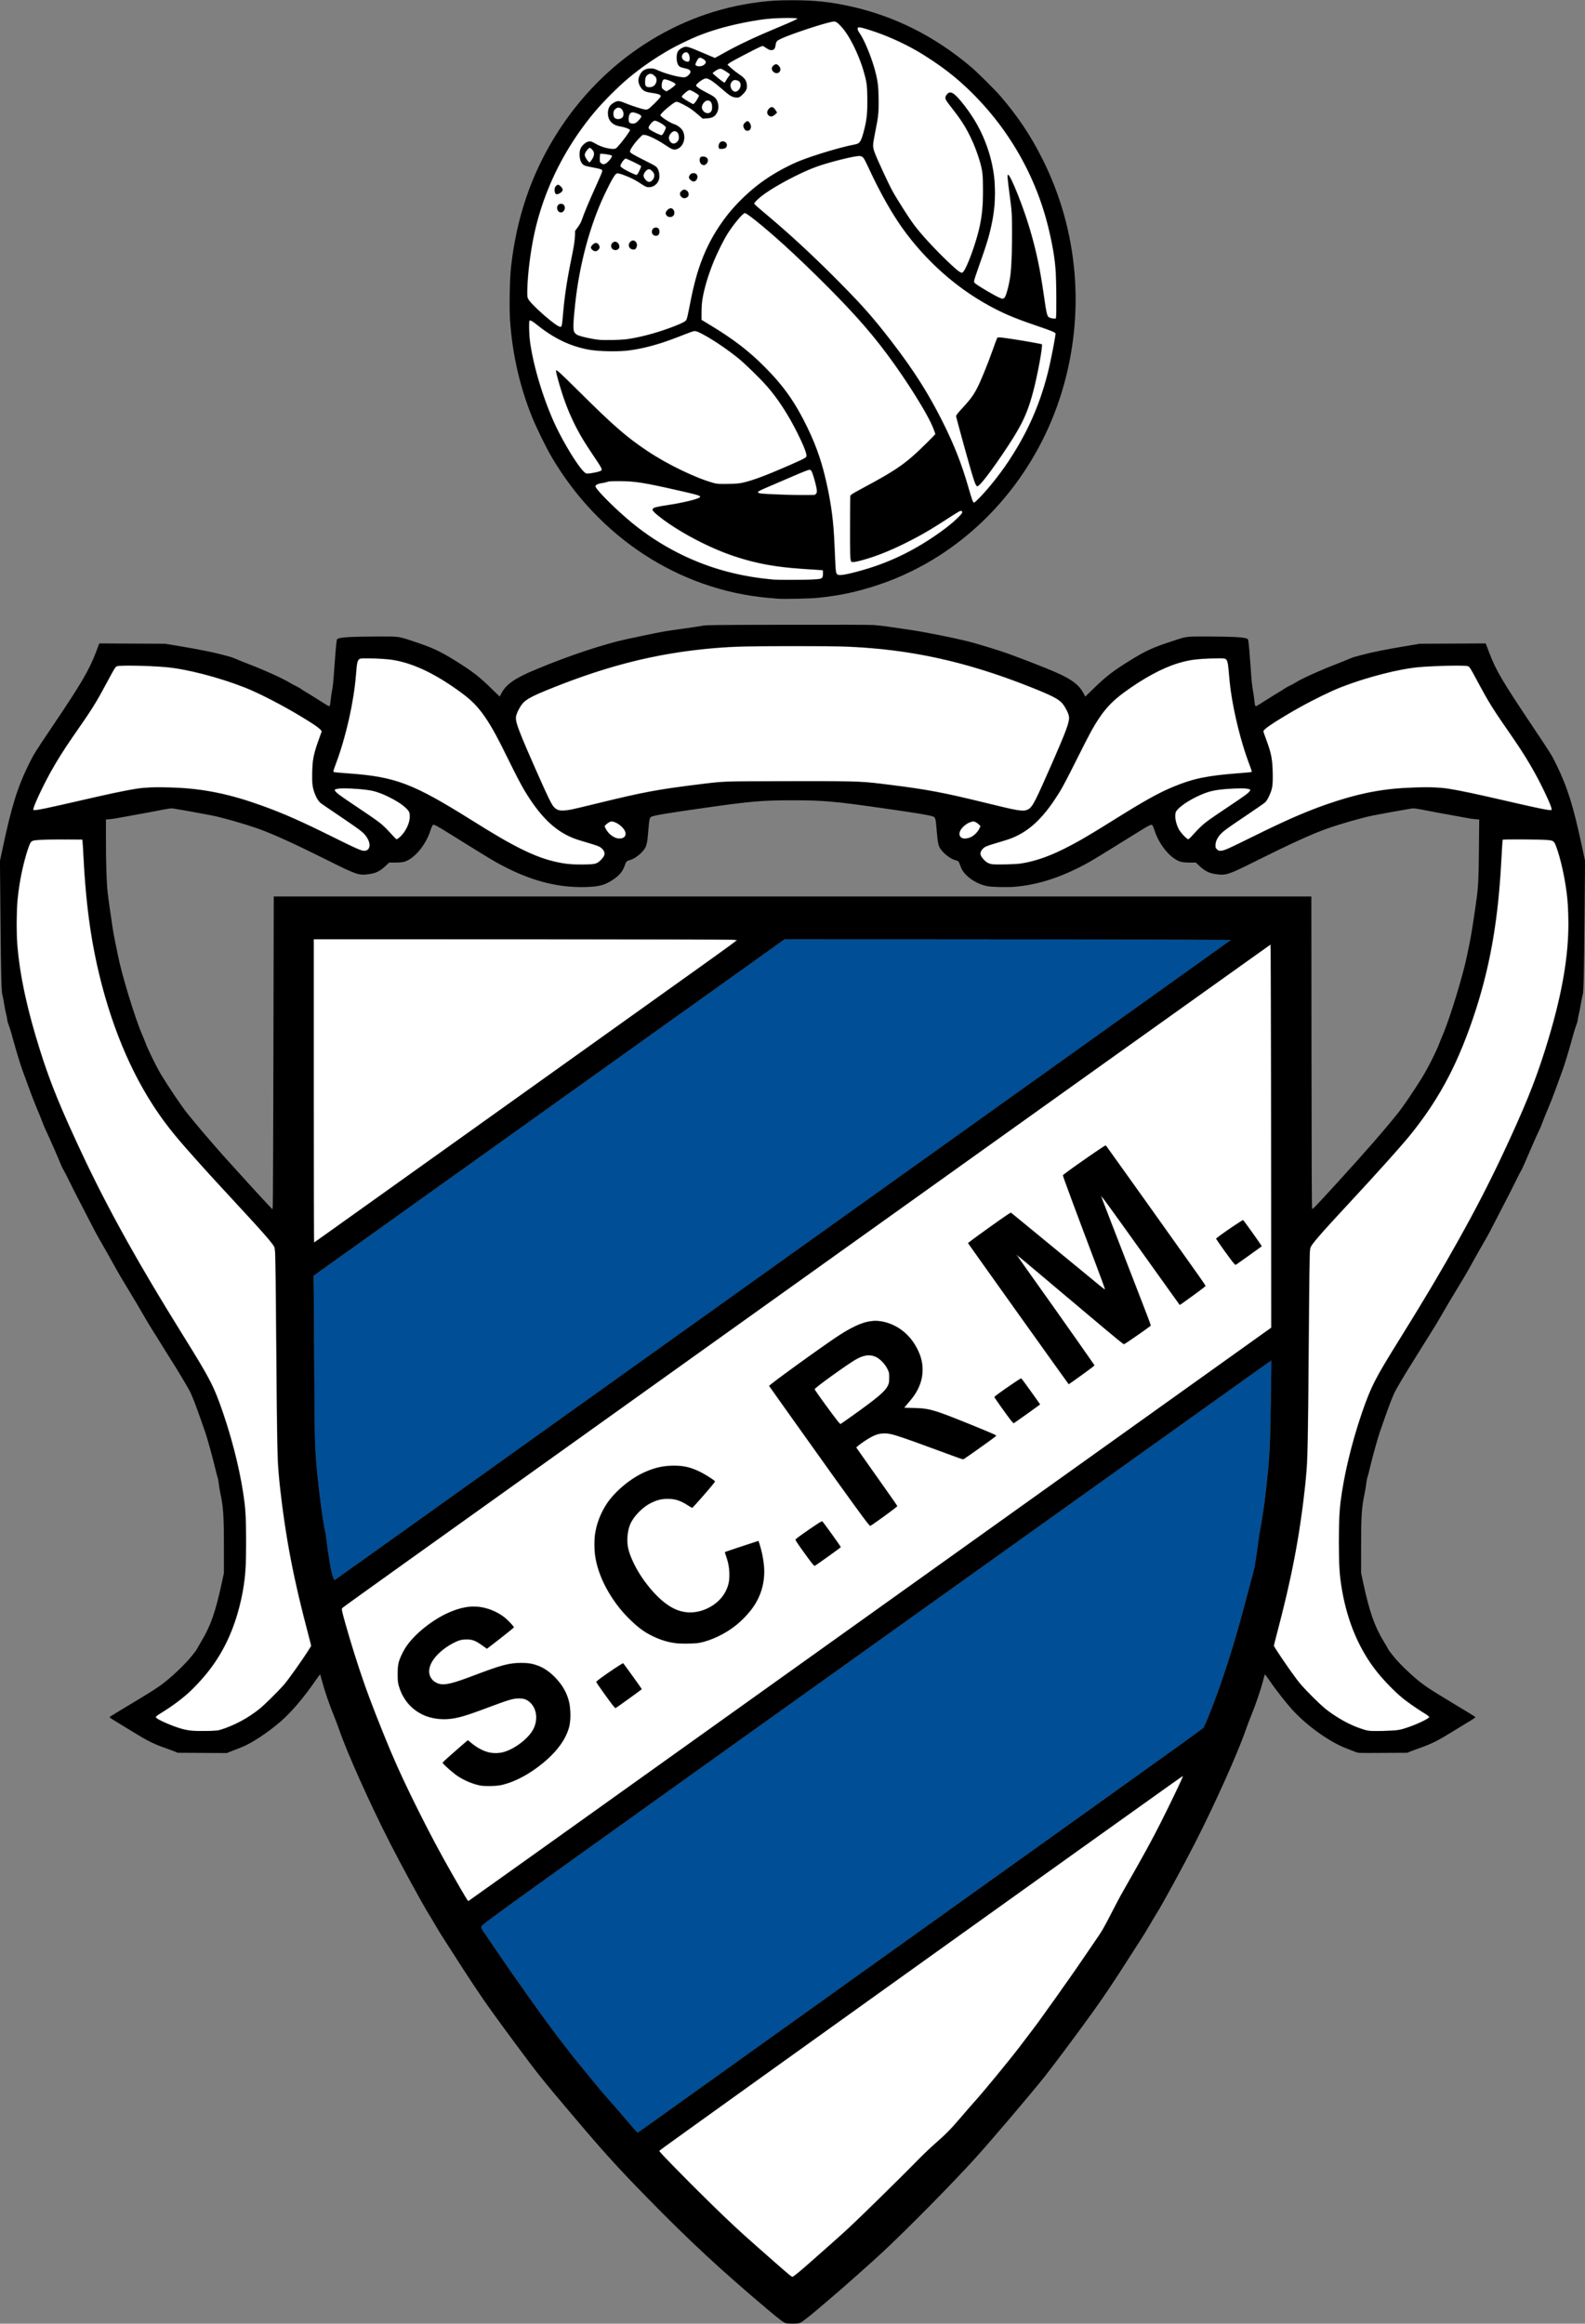
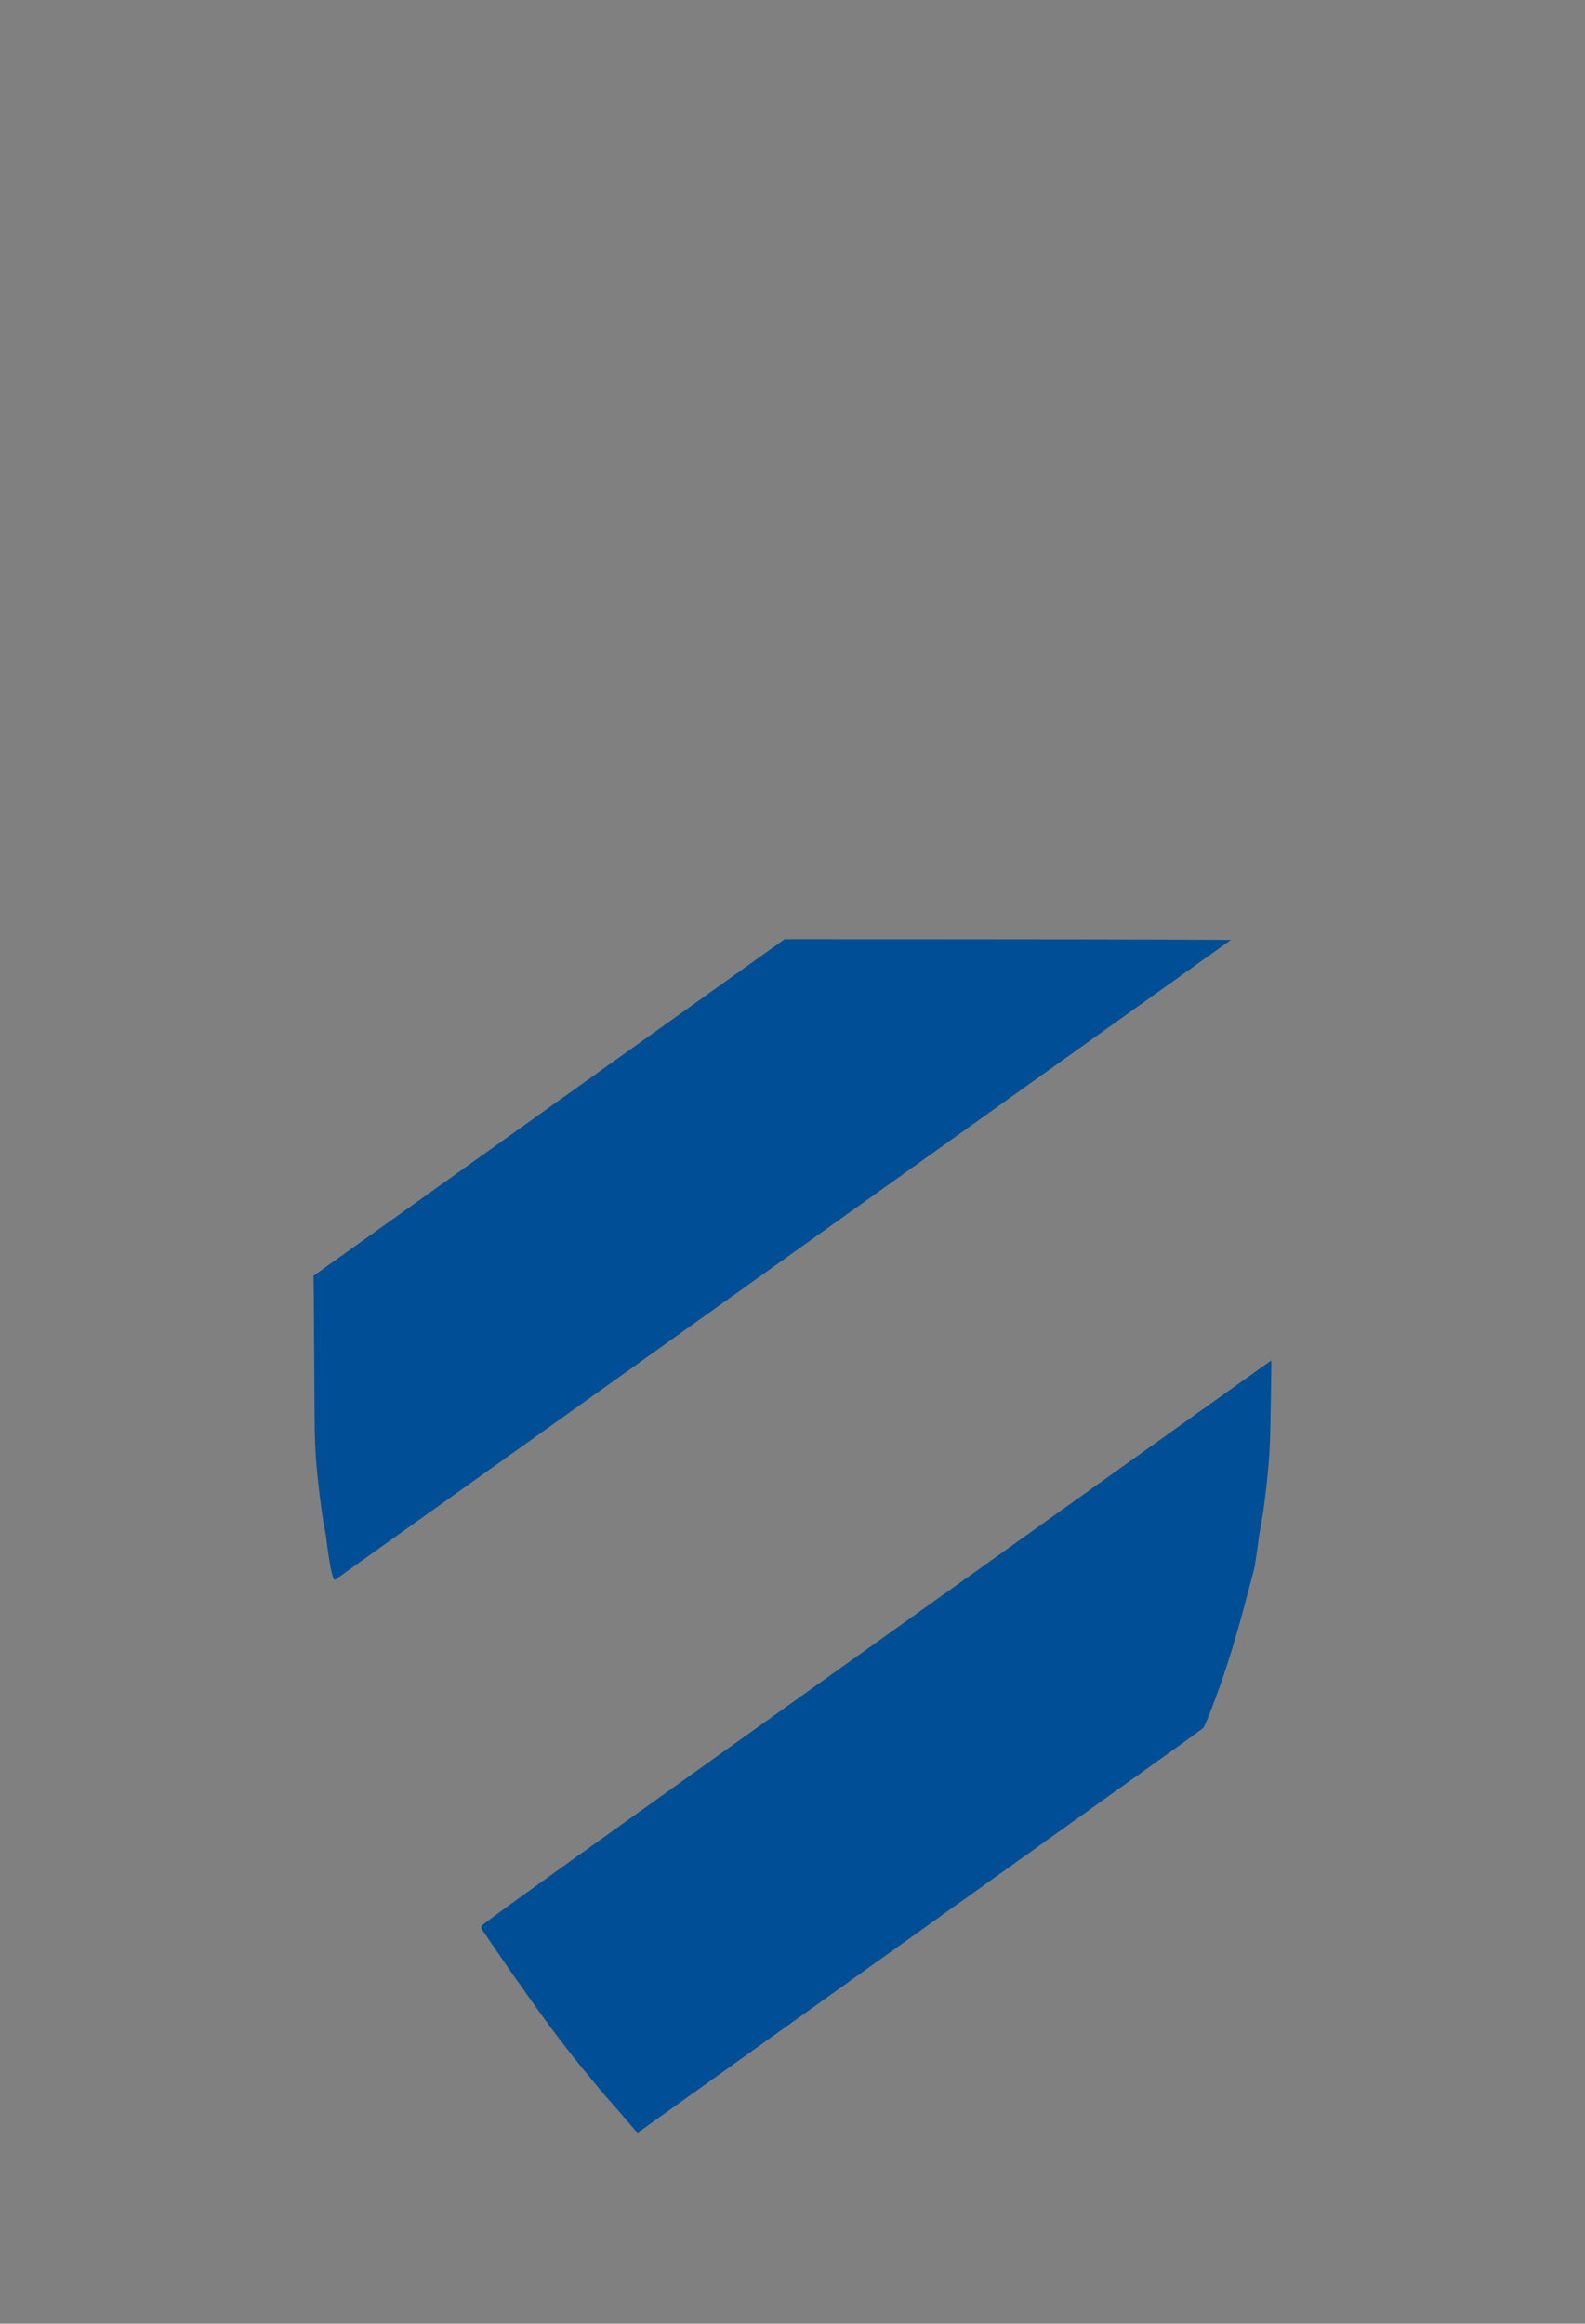
<svg xmlns="http://www.w3.org/2000/svg" xmlns:ns1="http://sodipodi.sourceforge.net/DTD/sodipodi-0.dtd" xmlns:ns2="http://www.inkscape.org/namespaces/inkscape" version="1.1" id="svg2" width="1780.174" height="2608.696" viewBox="0 0 1780.174 2608.696" ns1:docname="SCRM Logo by Ricardo Silva.svg" ns2:version="1.0.2 (e86c870879, 2021-01-15)">
  <rect x="0" y="0" width="1780.174" height="2608.696" fill="#808080" stroke="none" />
  <defs id="defs6" />
  <ns1:namedview pagecolor="#ffffff" bordercolor="#666666" borderopacity="1" objecttolerance="10" gridtolerance="10" guidetolerance="10" ns2:pageopacity="0" ns2:pageshadow="2" ns2:window-width="1920" ns2:window-height="1017" id="namedview4" showgrid="false" ns2:zoom="0.2433908" ns2:cx="999.47809" ns2:cy="1650.7544" ns2:window-x="-8" ns2:window-y="-8" ns2:window-maximized="1" ns2:current-layer="g837" ns2:document-rotation="0" />
  <g ns2:groupmode="layer" ns2:label="Image" id="g10">
    <g id="g837">
-       <path style="fill:#ffffff;stroke-width:0.522" d="m 885.13,2552.5 c -2.296,-1.919 -8.048,-6.916 -12.783,-11.103 -4.735,-4.187 -14.596,-12.87 -21.913,-19.296 -18.262,-16.036 -28.575,-25.598 -49.016,-45.45 -17.945,-17.427 -55.377,-55.161 -59.049,-59.525 l -2.051,-2.438 10.319,-7.443 c 80.604,-58.137 552.897,-395.992 576.075,-412.096 l 1.756,-1.22 -0.395,1.252 c -0.774,2.452 -18.177,38.538 -25.513,52.904 -9.416,18.439 -19.491,36.861 -33.956,62.087 -6.253,10.904 -15.46,27.809 -20.462,37.565 -6.06,11.822 -10.602,19.956 -13.617,24.385 -2.488,3.655 -9.921,14.573 -16.517,24.261 -6.596,9.688 -14.444,21.02 -17.438,25.18 -2.995,4.161 -7.463,10.5 -9.929,14.087 -2.466,3.587 -6.143,8.752 -8.17,11.478 -2.028,2.726 -6.23,8.596 -9.339,13.043 -3.109,4.448 -9.319,12.9 -13.8,18.783 -4.481,5.883 -10.6,13.983 -13.598,18 -9.249,12.395 -41.937,52.086 -52.42,63.652 -2.601,2.87 -9.585,10.882 -15.519,17.805 -10.586,12.35 -16.581,18.366 -29.619,29.727 -3.587,3.125 -13.565,12.816 -22.174,21.536 -21.165,21.437 -60.769,60.224 -73.582,72.063 -5.745,5.309 -15.018,13.662 -20.606,18.564 -5.588,4.902 -14.856,13.084 -20.595,18.183 -11.83,10.511 -20.343,17.516 -21.278,17.508 -0.349,-0.01 -2.513,-1.576 -4.809,-3.495 z M 524.811,2132.959 c -26.626,-45.635 -36.871,-64.459 -55.989,-102.872 -18.007,-36.18 -26.236,-54.471 -40.725,-90.522 -16.655,-41.439 -28.119,-74.781 -39.375,-114.522 -4.452,-15.717 -5.056,-18.534 -4.196,-19.57 1.083,-1.305 3.609,-3.114 334.431,-239.468 304.19,-217.327 620.559,-443.177 693.391,-495 l 14.348,-10.209 0.324,7.645 c 0.178,4.205 0.354,100.892 0.391,214.862 l 0.067,207.218 -385.696,275.443 c -369.841,264.121 -514.468,367.358 -515.623,368.061 -0.295,0.179 -0.902,-0.301 -1.349,-1.067 z m 37.624,-128.711 c 11.348,-2.486 22.943,-7.66 34.769,-15.515 18.248,-12.121 32.367,-26.825 38.477,-40.069 4.312,-9.347 5.246,-14.432 4.878,-26.576 -0.221,-7.312 -0.47,-9.316 -1.651,-13.304 -1.753,-5.918 -5.214,-13.107 -8.417,-17.486 -13.54,-18.507 -29.725,-26.342 -50.63,-24.509 -10.889,0.955 -21.224,3.945 -45.078,13.043 -27.575,10.517 -36.065,12.476 -42.935,9.905 -9.987,-3.737 -12.555,-13.782 -6.255,-24.474 4.283,-7.27 13.284,-15.177 23.17,-20.355 6.911,-3.62 9.866,-4.367 16.305,-4.122 4.634,0.176 5.722,0.409 8.893,1.898 1.987,0.933 5.687,3.242 8.224,5.13 l 4.611,3.433 1.95,-1.482 c 8.088,-6.144 28.59,-22.312 28.718,-22.647 0.087,-0.229 -1.285,-2.093 -3.05,-4.144 -11.63,-13.512 -29.817,-20.911 -47.384,-19.277 -19.389,1.804 -43.788,15.184 -61.898,33.944 -6.732,6.973 -10.326,12.007 -13.83,19.364 -3.996,8.392 -4.936,12.643 -4.932,22.301 0.003,7.171 0.162,8.66 1.407,13.148 4.203,15.155 13.847,26.633 27.787,33.074 7.513,3.471 17.96,5.294 26.612,4.643 11.1,-0.835 20.496,-3.474 44.087,-12.384 26.369,-9.959 30.375,-11.085 38.22,-10.742 4.099,0.179 5.245,0.432 7.197,1.587 8.376,4.955 12.147,15.147 9.601,25.948 -2.085,8.846 -8.774,17.112 -19.953,24.655 -18.474,12.466 -34.637,11.596 -52.158,-2.809 l -3.789,-3.115 -14.344,12.593 c -12.687,11.138 -14.282,12.709 -13.805,13.6 0.923,1.724 12.038,11.415 16.422,14.318 8.057,5.335 17.594,9.33 26.109,10.937 5.204,0.982 17.083,0.716 22.673,-0.509 z m 142.588,-96.106 c 7.498,-5.375 14.187,-10.249 14.865,-10.832 l 1.233,-1.06 -10.253,-14.342 c -5.639,-7.888 -10.462,-14.557 -10.718,-14.821 -0.75,-0.774 -30.758,19.724 -30.758,21.01 0,1.078 20.919,29.817 21.704,29.817 0.162,0 6.429,-4.397 13.927,-9.772 z m 78.379,-63.306 c 8.38,-1.166 20.039,-5.479 29.871,-11.053 14.911,-8.452 28.716,-21.796 36.301,-35.087 6.845,-11.996 10.112,-27.163 8.73,-40.538 -0.781,-7.559 -2.755,-17.359 -4.755,-23.604 l -1.572,-4.907 -4.554,1.499 c -2.505,0.824 -11.069,3.637 -19.032,6.25 -7.963,2.613 -14.478,4.967 -14.478,5.231 0,0.264 0.554,1.953 1.231,3.753 2.748,7.306 3.677,12.644 3.702,21.273 0.02,7.04 -0.134,8.594 -1.191,12 -3.513,11.318 -11.209,19.971 -22.766,25.595 -11.665,5.677 -23.752,6.262 -35.17,1.703 -20.564,-8.211 -47.173,-41.689 -53.798,-67.685 -1.998,-7.841 -1.197,-20.118 1.793,-27.477 3.815,-9.39 13.505,-19.386 23.503,-24.248 7.686,-3.738 11.113,-4.593 18.522,-4.622 8.939,-0.035 14.439,1.731 23.154,7.436 2.261,1.48 4.31,2.691 4.554,2.691 0.43,0 14.508,-15.886 22.313,-25.178 3.131,-3.727 3.723,-4.708 3.215,-5.321 -0.925,-1.115 -9.899,-6.833 -14.89,-9.488 -20.825,-11.079 -44.368,-10.556 -68.347,1.516 -13.543,6.818 -30.325,21.305 -37.933,32.744 -15.338,23.065 -18.521,49.518 -9.249,76.874 5.348,15.778 16.102,33.81 28.143,47.191 5.985,6.651 15.671,15.436 21.282,19.303 8.75,6.03 23.864,12.259 33.037,13.614 2.118,0.313 4.438,0.655 5.155,0.761 3.044,0.447 19.553,0.288 23.228,-0.223 z m 144.694,-95.793 c 7.074,-5.07 13.729,-9.893 14.79,-10.718 l 1.929,-1.499 -10.432,-14.587 c -5.738,-8.023 -10.753,-14.587 -11.146,-14.587 -1.303,0 -27.566,17.925 -29.67,20.25 -0.734,0.811 -0.091,1.882 7.642,12.719 7.745,10.854 13.031,17.639 13.743,17.639 0.155,0 6.07,-4.149 13.144,-9.219 z m 57.343,-41.218 C 996.786,1699.791 1008,1691.429 1008,1691 c 0,-0.57 -5.182,-8.033 -24.988,-35.984 -9.681,-13.663 -18.391,-26 -19.354,-27.415 l -1.752,-2.573 2.308,-2.051 c 2.895,-2.573 11.213,-8.072 15.379,-10.168 6.666,-3.353 13.637,-4.273 20.842,-2.751 5.337,1.128 20.21,6.265 51.289,17.713 l 29.897,11.013 3.233,-2.172 c 5.755,-3.867 31.658,-22.391 33.119,-23.685 1.201,-1.063 1.298,-1.336 0.635,-1.781 -2.894,-1.944 -52.855,-22.118 -63.971,-25.832 -10.564,-3.53 -15.926,-4.454 -28.247,-4.869 l -10.585,-0.357 3.468,-3.913 c 12.099,-13.652 16.962,-24.537 17.019,-38.087 0.036,-8.814 -1.451,-14.802 -5.908,-23.773 -8.038,-16.182 -22.186,-27.356 -39.057,-30.847 -5.675,-1.174 -14.517,-0.71 -20.631,1.084 -7.655,2.246 -19.513,8.482 -31.791,16.717 -15.937,10.69 -64.359,45.481 -73.834,53.05 l -1.704,1.361 28.583,40.117 c 69.628,97.725 84.312,117.873 85.556,117.396 0.419,-0.161 3.988,-2.576 7.932,-5.368 z m -51.358,-121.585 c -12.39,-16.596 -18.688,-25.574 -18.688,-26.641 0,-1.884 38.582,-29.488 48.235,-34.51 10.147,-5.279 18.769,-4.371 26.231,2.762 3.484,3.33 5.871,6.777 7.544,10.896 1.151,2.834 1.276,3.797 1.121,8.698 -0.151,4.782 -0.369,5.908 -1.644,8.505 -2.581,5.257 -10.069,11.906 -28.703,25.488 -10.099,7.361 -23.36,16.703 -24.129,16.998 -0.411,0.158 -4.253,-4.543 -9.967,-12.196 z m 219.699,1.054 c 7.91,-5.685 14.385,-10.509 14.389,-10.719 0.01,-0.21 -4.706,-6.96 -10.467,-14.998 -9.87,-13.773 -10.539,-14.581 -11.609,-14.023 -4.127,2.154 -29.57,20.019 -29.57,20.763 0,0.539 13.811,19.978 18.118,25.501 2.033,2.606 3.658,4.234 4.07,4.076 0.377,-0.145 7.158,-4.915 15.069,-10.6 z m 55.352,-39.224 c 11.876,-8.471 20.087,-14.676 20.087,-15.181 0,-0.816 -33.353,-48.327 -69.697,-99.282 -8.955,-12.556 -16.131,-22.922 -15.945,-23.036 0.354,-0.218 2.65,1.698 54.426,45.434 35.935,30.354 60.834,51.086 63.051,52.499 l 1.471,0.937 7.477,-5.07 c 6.466,-4.384 19.059,-13.221 22.005,-15.442 1.143,-0.861 3.103,4.432 -29.24,-78.928 -11.913,-30.704 -22.318,-57.587 -23.121,-59.739 -0.803,-2.152 -1.711,-4.559 -2.018,-5.348 -0.307,-0.789 -0.465,-1.435 -0.352,-1.435 0.466,0 20.479,27.72 60.74,84.13 14.695,20.589 26.86,37.435 27.033,37.435 0.816,0 27.471,-19.45 28.723,-20.959 0.724,-0.873 2.709,1.976 -57.17,-82.085 -31.938,-44.836 -54.016,-75.694 -54.646,-76.377 -0.255,-0.277 -12.584,7.977 -26.824,17.956 -16.534,11.587 -21.391,15.258 -21.391,16.166 0,1.325 13.353,37.354 37.291,100.62 5.631,14.883 10.164,27.136 10.072,27.228 -0.092,0.092 -2.51,-1.749 -5.374,-4.09 -7.457,-6.096 -98.96,-81.265 -99.927,-82.089 -0.694,-0.592 -4.177,1.72 -24.925,16.545 -15.709,11.224 -23.992,17.449 -23.757,17.854 0.199,0.342 25.708,36.14 56.688,79.551 l 56.327,78.929 1.367,-0.879 c 0.752,-0.483 4.184,-2.888 7.628,-5.345 z m 193.949,-138.643 14.43,-10.382 -0.831,-1.304 c -3.169,-4.972 -20.26,-28.174 -20.754,-28.174 -0.693,0 -17.857,11.51 -25.189,16.892 -2.652,1.947 -4.822,3.84 -4.822,4.208 0,0.766 8.103,12.393 15.778,22.64 3.753,5.011 5.456,6.894 6.085,6.73 0.48,-0.126 7.367,-4.9 15.303,-10.611 z M 217.304,1942.921 c -9.572,-0.751 -17.338,-2.906 -29.848,-8.285 -7.591,-3.263 -11.813,-5.694 -12.053,-6.94 -0.124,-0.642 0.772,-1.489 3.029,-2.869 15.952,-9.744 28.867,-19.497 38.107,-28.776 13.211,-13.268 22.44,-24.852 30.384,-38.138 16.412,-27.449 27.001,-62.984 29.072,-97.565 0.671,-11.206 0.663,-48.904 -0.013,-60.261 -1.941,-32.602 -14.002,-84.017 -29.514,-125.819 -7.89,-21.261 -12.672,-30.039 -42.311,-77.659 -46.795,-75.184 -81.839,-137.902 -108.302,-193.826 -26.998,-57.055 -39.011,-86.362 -50.897,-124.174 -24.99,-79.493 -31.482,-135.007 -22.212,-189.913 2.396,-14.19 8.515,-36.879 11.315,-41.957 0.877,-1.591 1.701,-2.307 3.252,-2.828 2.569,-0.863 20.644,-1.588 40.495,-1.624 l 14.418,-0.026 0.321,2.739 c 0.177,1.507 0.678,9.548 1.114,17.87 3.255,62.151 10.481,108.506 24.44,156.783 18.105,62.613 44.218,114.02 79.403,156.312 11.315,13.6 39.689,45.085 71.369,79.19 23.161,24.935 34.056,37.247 37.888,42.817 1.534,2.23 1.729,2.963 2.131,8.024 0.244,3.064 0.698,39.379 1.009,80.701 0.725,96.305 1.434,149.618 2.102,158.122 4.29,54.616 14.719,115.712 29.293,171.617 7.2,27.618 7.733,29.754 7.739,30.974 0.01,2.13 -22.842,35.337 -30.028,43.634 -6.242,7.207 -22.341,23.072 -27.879,27.474 -12.494,9.93 -25.347,17.039 -39.652,21.933 -4.795,1.64 -7.205,2.148 -12,2.528 -6.915,0.548 -14.711,0.528 -22.174,-0.058 z m 1320.522,0.014 c -6.387,-0.841 -19.662,-6.005 -29.553,-11.497 -5.769,-3.204 -14.068,-8.719 -18.716,-12.438 -8.761,-7.011 -26.943,-25.499 -32.977,-33.532 -9.369,-12.473 -25.451,-36.528 -25.443,-38.058 0.01,-0.679 0.921,-4.757 2.039,-9.061 1.118,-4.304 3.71,-14.283 5.76,-22.174 14.433,-55.56 24.756,-115.658 28.979,-168.706 0.927,-11.647 1.541,-53.512 2.365,-161.294 0.316,-41.322 0.771,-77.521 1.011,-80.442 0.392,-4.767 0.609,-5.563 2.123,-7.763 3.832,-5.57 14.649,-17.794 37.834,-42.755 39.377,-42.394 62.8,-68.553 74.972,-83.728 31.762,-39.603 53.549,-81.698 71.698,-138.529 16.776,-52.533 25.082,-101.921 28.605,-170.087 0.43,-8.322 0.927,-16.363 1.103,-17.87 l 0.322,-2.739 14.418,0.026 c 19.851,0.035 37.926,0.761 40.495,1.624 2.584,0.868 3.727,2.808 6.279,10.654 5.854,17.997 10.457,42.76 11.727,63.087 2.875,46.017 -4.974,95.258 -25.654,160.957 -7.371,23.416 -15.04,44.084 -24.673,66.498 -17.986,41.847 -40.593,88.63 -59.765,123.676 -26.897,49.166 -43.773,77.988 -76.553,130.736 -20.34,32.73 -24.616,39.961 -30.391,51.39 -18.062,35.744 -37.254,107.961 -39.648,149.195 -0.665,11.459 -0.668,49.16 -0.01,60.243 1.816,30.322 10.328,62.062 23.435,87.391 9.464,18.289 19.287,31.457 36.036,48.312 9.243,9.3 21.933,18.888 38.059,28.753 1.739,1.064 3.162,2.272 3.162,2.685 0,2.545 -23.986,12.79 -33.652,14.373 -7.942,1.301 -27.006,1.913 -33.391,1.073 z M 352.696,1224.466 v -170.143 l 235.957,0.284 c 129.776,0.156 236.72,0.443 237.653,0.637 1.624,0.338 -0.843,2.166 -57.652,42.723 -32.642,23.303 -139.485,99.581 -237.431,169.506 -97.945,69.925 -178.182,127.136 -178.304,127.136 -0.122,0 -0.222,-76.564 -0.222,-170.143 z M 636.522,969.632 c -7.255,-0.817 -18.67,-3.508 -26.768,-6.311 -19.783,-6.848 -39.464,-17.315 -78.363,-41.676 -67.138,-42.046 -86.651,-49.564 -138.783,-53.47 -14.076,-1.055 -18.024,-1.417 -18.285,-1.677 -0.141,-0.141 0.599,-2.463 1.645,-5.16 12.392,-31.962 21.655,-72.656 24.216,-106.382 0.709,-9.34 1.446,-12.982 2.926,-14.462 1.142,-1.142 1.536,-1.19 9.701,-1.19 11.635,0 24.067,0.854 30.817,2.117 21.315,3.987 42.864,14.142 69.325,32.667 16.508,11.557 24.365,19.574 34.502,35.201 6.522,10.055 10.47,17.403 23.614,43.954 6.977,14.095 14.933,29.36 17.678,33.922 17.846,29.655 34.237,45.669 55.316,54.043 2.151,0.855 6.91,2.398 10.576,3.431 17.091,4.814 20.849,6.441 22.878,9.902 1.703,2.906 1.636,5.312 -0.22,7.875 -2.134,2.947 -6.167,6.343 -8.363,7.045 -2.923,0.934 -24.613,1.049 -32.411,0.171 z m 476.74,0.296 c -3.024,-0.549 -5.2,-1.855 -8.011,-4.809 -4.203,-4.417 -4.772,-6.503 -2.817,-10.334 1.777,-3.483 4.996,-4.951 20.676,-9.426 4.991,-1.425 10.839,-3.291 12.994,-4.147 21.094,-8.38 37.551,-24.469 55.362,-54.127 2.713,-4.518 10.773,-19.954 17.911,-34.301 7.138,-14.348 14.786,-29.257 16.997,-33.13 13.16,-23.065 22.56,-33.212 44.584,-48.126 25.452,-17.236 45.214,-26.296 65.716,-30.129 6.635,-1.241 19.128,-2.092 30.69,-2.092 8.165,0 8.559,0.049 9.701,1.19 1.48,1.48 2.217,5.122 2.926,14.462 2.539,33.447 11.65,73.726 23.827,105.338 1.26,3.271 2.167,6.07 2.016,6.221 -0.151,0.151 -4.44,0.587 -9.532,0.968 -39.643,2.969 -54.194,5.812 -77.139,15.073 -17.254,6.964 -33.519,15.997 -70.379,39.086 -38.149,23.897 -57.21,34.107 -76.663,41.064 -7.55,2.7 -18.066,5.437 -24.826,6.46 -6.251,0.946 -30.075,1.479 -34.032,0.76 z m -705.77,-14.989 c -3.101,-0.623 -10.828,-4.186 -36.536,-16.845 -29.43,-14.491 -43.827,-21.053 -61.236,-27.911 -34.412,-13.555 -62.663,-21.169 -90.851,-24.485 -12.56,-1.477 -24.754,-1.979 -42.522,-1.75 -16.139,0.208 -18.078,0.333 -25.304,1.634 -15.342,2.761 -28.574,5.575 -57.652,12.259 -40.439,9.296 -51.057,11.55 -54.387,11.55 -1.487,0 -1.56,-0.095 -1.297,-1.696 0.7,-4.248 11.949,-27.841 20.68,-43.372 6.454,-11.48 14.438,-24.078 23.516,-37.106 21.243,-30.486 25.738,-37.621 37.313,-59.217 8.904,-16.613 10.497,-19.254 11.946,-19.805 4.601,-1.749 46.624,-0.523 63.447,1.852 26.638,3.76 64.354,14.659 89.739,25.933 24.562,10.908 68.398,35.941 75.162,42.923 l 1.795,1.853 -1.747,4.796 c -7.917,21.741 -8.989,27.107 -9.034,45.231 -0.027,10.87 0.554,14.657 3.238,21.105 2.141,5.142 4.384,8.454 7.073,10.443 1.177,0.87 11.39,7.798 22.696,15.394 22.696,15.25 26.624,18.5 29.594,24.489 2.257,4.553 2.341,8.672 0.223,10.997 -1.461,1.604 -3.493,2.203 -5.855,1.728 z m 961.551,-0.222 c -2.817,-1.121 -3.652,-2.48 -3.652,-5.942 0,-2.535 0.334,-3.885 1.575,-6.368 3.351,-6.705 5.58,-8.523 33.121,-26.997 10.617,-7.122 20.058,-13.657 20.978,-14.522 2.089,-1.962 4.866,-7.191 6.665,-12.551 1.774,-5.284 2.346,-13.336 1.769,-24.9 -0.667,-13.369 -1.96,-18.884 -8.883,-37.881 l -1.746,-4.792 1.565,-1.659 c 6.473,-6.861 50.704,-32.162 75.391,-43.125 27.92,-12.399 70.924,-24.306 96.522,-26.724 16.329,-1.543 50.745,-2.438 55.459,-1.443 2.505,0.529 3.146,1.512 13.054,20.003 11.77,21.967 14.636,26.515 37.922,60.185 11.582,16.746 20.185,30.771 28.415,46.321 7.878,14.886 15.411,31.525 15.411,34.041 0,2.152 -3.862,1.424 -55.826,-10.521 -29.078,-6.684 -42.31,-9.498 -57.652,-12.259 -7.228,-1.301 -9.163,-1.426 -25.304,-1.633 -34.788,-0.447 -59.402,2.662 -89.906,11.356 -32.105,9.15 -56.943,19.305 -105.225,43.02 -33.841,16.622 -36.408,17.683 -39.652,16.393 z M 439.549,936.13 c -9.913,-10.951 -12.697,-13.137 -38.855,-30.503 -17.621,-11.698 -24.52,-16.874 -24.52,-18.395 0,-1.787 6.441,-2.422 18.261,-1.801 12.168,0.639 21.724,1.743 26.087,3.014 17.004,4.955 37.283,17.393 39.115,23.991 1.307,4.707 0.454,9.575 -2.916,16.637 -2.388,5.004 -7.219,10.909 -10.177,12.438 l -1.446,0.748 z m 893.743,5.158 c -2.956,-1.806 -7.974,-7.767 -9.829,-11.675 -2.962,-6.241 -4.096,-12.965 -2.909,-17.239 1.434,-5.164 15.698,-15.032 29.968,-20.733 10.2,-4.074 16.843,-5.246 35.217,-6.211 11.82,-0.621 18.261,0.015 18.261,1.801 0,1.522 -6.902,6.699 -24.522,18.391 -10.187,6.76 -19.813,13.244 -21.391,14.408 -5.59,4.124 -11.928,9.863 -15.818,14.322 -2.167,2.484 -4.724,5.274 -5.682,6.2 l -1.742,1.683 z m -640.944,-0.531 c -2.838,-0.926 -5.683,-2.718 -7.924,-4.99 -2.937,-2.979 -5.311,-7.211 -4.854,-8.652 0.525,-1.654 5.409,-4.68 7.553,-4.68 4.233,0 12.013,5.384 14.37,9.942 1.421,2.748 1.273,5.441 -0.393,7.106 -1.147,1.147 -1.953,1.43 -4.426,1.551 -1.663,0.081 -3.61,-0.044 -4.327,-0.278 z m 388.435,-4.7e-4 c -3.047,-1.341 -3.928,-4.849 -2.102,-8.379 2.357,-4.559 10.137,-9.941 14.37,-9.942 2.144,-4.7e-4 7.028,3.026 7.553,4.68 0.816,2.572 -5.054,9.923 -9.898,12.395 -2.772,1.414 -8.039,2.076 -9.923,1.247 z M 627.053,909.224 c -5.129,-1.93 -6.884,-4.612 -15.595,-23.832 -17.391,-38.373 -29.083,-66.075 -30.985,-73.415 -1.661,-6.41 -0.815,-10.591 3.626,-17.918 4.989,-8.232 10.121,-11.226 38.739,-22.605 66.407,-26.404 122.701,-39.639 188.988,-44.432 23.923,-1.73 110.305,-2.166 142.696,-0.721 69.572,3.105 131.996,17.003 202.814,45.154 28.611,11.374 33.749,14.372 38.739,22.604 6,9.899 5.92,13.368 -0.687,30.029 -5.979,15.076 -25.315,59.074 -31.656,72.031 -5.794,11.84 -8.919,14.275 -17.47,13.616 -5.387,-0.415 -10.587,-1.545 -37.744,-8.201 -48.599,-11.911 -67.124,-15.426 -108.343,-20.557 -34.174,-4.254 -46.341,-4.665 -127.044,-4.286 -60.371,0.283 -59.138,0.236 -84.522,3.266 -47.464,5.667 -65.795,9.057 -117.913,21.805 -13.487,3.299 -26.4,6.382 -28.696,6.851 -5.974,1.22 -12.606,1.491 -14.947,0.611 z M 869.217,650.538 c -13.244,-0.984 -31.684,-3.909 -45.913,-7.284 -41.075,-9.742 -79.921,-29.038 -113.217,-56.238 -15.742,-12.86 -34.901,-31.412 -39.883,-38.62 -1.187,-1.717 -1.413,-2.419 -0.995,-3.092 0.826,-1.331 3.027,-2.213 6.867,-2.752 1.919,-0.269 4.546,-0.895 5.837,-1.391 1.992,-0.765 4.125,-0.893 14.087,-0.844 17.256,0.084 27.529,1.691 64.435,10.079 20.884,4.747 24.356,5.654 25.304,6.614 0.696,0.705 0.669,0.876 -0.248,1.556 -2.322,1.721 -18.426,5.576 -32.546,7.792 -17.171,2.694 -18.904,3.13 -20.101,5.058 -0.788,1.268 0.66,3.06 5.872,7.267 22.355,18.046 56.566,36.232 87.203,46.358 20.151,6.66 39.304,10.561 62.602,12.753 7.657,0.72 31.596,2.38 34.328,2.38 0.892,0 1.081,0.411 1.258,2.739 0.336,4.419 -0.308,6.004 -2.7,6.648 -4.786,1.289 -39.294,1.935 -52.19,0.977 z m 71.341,-5.799 c -1.604,-1.218 -1.906,-3.461 -2.458,-18.239 -1.305,-34.939 -3.079,-52.318 -7.655,-75.022 -5.713,-28.345 -12.308,-48.417 -23.484,-71.478 -13.815,-28.507 -26.882,-47.059 -48.164,-68.379 -17.773,-17.805 -35.329,-31.22 -61.71,-47.156 l -9.261,-5.594 4.1e-4,-5.566 c 0,-11.838 1.473,-21.389 5.495,-35.657 5.294,-18.78 15.973,-43.009 25.142,-57.039 6.911,-10.575 15.988,-21.13 18.172,-21.13 3.001,0 29.811,22.291 53.967,44.87 35.304,32.998 67.223,65.955 87.726,90.576 28.224,33.894 63.717,88.339 70.678,108.421 l 1.25,3.606 -1.389,1.872 c -1.749,2.358 -12.591,13.077 -20.714,20.479 -13.658,12.446 -27.747,21.693 -56.004,36.76 -14.587,7.778 -16.063,8.669 -16.94,10.234 -0.517,0.922 -0.663,8.816 -0.668,35.877 -0.005,29.686 0.108,34.997 0.782,36.783 l 0.788,2.087 2.857,-0.061 c 3.452,-0.074 17.241,-3.951 27.108,-7.62 24.785,-9.217 49.579,-22.205 78.52,-41.129 10.282,-6.723 13.968,-8.841 15.386,-8.841 0.296,0 0.538,0.675 0.538,1.501 0,3.488 -17.182,17.962 -35.652,30.034 -25.403,16.602 -51.512,28.361 -80.476,36.245 -14.637,3.984 -21.864,5.066 -23.836,3.568 z M 1092.048,561.138 c -0.589,-1.574 -2.5,-7.854 -4.247,-13.957 -7.715,-26.949 -16.836,-49.917 -30.512,-76.834 -17.398,-34.244 -36.493,-63.151 -66.341,-100.435 -16.003,-19.989 -27.949,-33.07 -53.614,-58.706 -28.699,-28.667 -52.073,-50.14 -79.594,-73.123 -4.161,-3.475 -8.232,-7.024 -9.047,-7.887 -1.84,-1.95 -1.622,-2.447 2.941,-6.716 11.57,-10.823 47.638,-30.378 68.975,-37.396 14.931,-4.911 38.898,-10.78 44.02,-10.78 1.213,0 2.897,0.357 3.742,0.794 1.621,0.838 1.759,1.098 10.162,19.026 10.065,21.476 23.17,44.535 34.096,59.998 27.493,38.908 64.467,71.117 105.719,92.096 14.36,7.303 24.052,11.198 49.241,19.79 13.967,4.764 17.137,6.096 17.642,7.412 0.562,1.465 -5.274,31.331 -8.906,45.579 -11.781,46.213 -33.324,88.065 -64.857,126 -6.856,8.248 -16.337,18 -17.499,18 -0.553,0 -1.226,-1.002 -1.921,-2.862 z m 9.282,-17.878 c 6.731,-6.764 28.026,-37.036 39.76,-56.522 8.123,-13.49 13.421,-25.728 17.914,-41.379 4.952,-17.253 11.236,-48.794 11.252,-56.474 l 0.01,-2.68 -7.174,-1.354 c -16.106,-3.039 -36.139,-6.066 -40.156,-6.067 -2.088,-10e-4 -2.838,0.218 -3.224,0.94 -0.277,0.517 -2.537,6.563 -5.023,13.435 -5.892,16.287 -12.121,31.763 -16.023,39.809 -4.003,8.253 -7.956,14.116 -14.051,20.843 -9.664,10.665 -10.87,12.136 -10.87,13.258 0,2.144 16.26,60.702 19.931,71.782 1.561,4.71 3.073,7.412 4.148,7.412 0.289,0 1.869,-1.35 3.511,-3 z m -218.547,12.035 c -13.438,-0.379 -28.748,-1.254 -29.954,-1.713 -3.111,-1.183 -1.908,-1.933 13.258,-8.265 2.726,-1.138 12.615,-5.376 21.975,-9.417 19.131,-8.259 21.44,-9.057 22.657,-7.84 1.741,1.741 6.505,18.477 6.49,22.801 -0.016,4.735 -0.288,4.814 -16.262,4.683 -7.264,-0.06 -15.439,-0.171 -18.165,-0.248 z M 801.604,542.102 c -20.228,-5.6 -51.721,-20.757 -74.039,-35.634 -13.762,-9.173 -24.902,-17.822 -38.081,-29.562 -9.533,-8.493 -15.907,-14.624 -39.397,-37.897 -20.422,-20.233 -24.78,-24.177 -25.702,-23.255 -1.038,1.038 6.868,27.511 12.488,41.811 6.935,17.648 15.524,33.418 29.126,53.478 7.454,10.993 9.654,14.67 9.654,16.14 0,1.321 -2.775,2.335 -9.667,3.53 -6.507,1.129 -6.592,1.13 -8.428,0.142 -5.936,-3.197 -26.219,-36.173 -35.933,-58.42 -12.461,-28.537 -21.835,-59.878 -25.828,-86.348 -1.31,-8.687 -1.989,-25.223 -1.06,-25.797 1.216,-0.752 2.978,0.243 9.177,5.179 21.293,16.957 43.295,26.377 66.351,28.407 8.156,0.718 27.434,0.721 33.974,0.004 11.288,-1.236 28.748,-5.328 42.628,-9.988 3.446,-1.157 12.233,-4.449 19.528,-7.314 15.426,-6.06 13.664,-5.987 23.258,-0.962 12.666,6.635 31.087,19.386 43.92,30.402 6.863,5.892 22.06,21.11 28.319,28.361 12.353,14.308 23.222,31.09 33.644,51.945 5.877,11.76 9.522,20.535 10.011,24.099 0.459,3.346 1.47,2.75 -22.502,13.256 -22.08,9.676 -37.713,15.504 -48.261,17.99 -3.607,0.85 -6.773,1.084 -16.957,1.252 -11.234,0.185 -12.902,0.101 -16.222,-0.818 z M 674.609,381.544 c -7.659,-0.609 -22.69,-3.903 -26.106,-5.72 -4.213,-2.242 -4.805,-4.499 -4.083,-15.563 3.282,-50.325 15.541,-100.691 34.363,-141.175 7.731,-16.628 12.445,-24.477 14.7,-24.477 1.795,0 10.095,2.989 15.704,5.655 2.934,1.395 7.662,4.103 10.507,6.017 5.859,3.944 6.549,4.197 10.523,3.868 7.706,-0.639 12.597,-9.403 9.893,-17.729 -1.652,-5.086 -2.281,-5.568 -16.878,-12.906 -12.99,-6.531 -15.753,-8.216 -15.753,-9.607 0,-1.167 3.507,-6.535 7.023,-10.751 4,-4.795 6.612,-7.195 8.291,-7.617 2.869,-0.72 13.985,4.438 23.812,11.05 3.237,2.178 6.668,4.287 7.624,4.686 7.056,2.948 14.463,-3.76 14.463,-13.1 0,-7.532 -4.22,-12.494 -13.308,-15.646 -3.61,-1.252 -13.471,-7.911 -13.471,-9.096 0,-2.216 15.385,-15.171 18.017,-15.171 1.592,0 12.471,5.586 16.506,8.474 1.817,1.301 5.337,4.152 7.824,6.337 l 4.521,3.972 h 3.727 c 5.616,0 8.198,-0.833 10.766,-3.476 3.631,-3.736 4.745,-9 3.087,-14.583 -1.309,-4.408 -3.708,-6.608 -11.425,-10.474 -7.352,-3.684 -12.536,-6.946 -13.012,-8.187 -0.641,-1.67 7.993,-8.15 10.86,-8.15 3.399,0 8.057,3.177 20.609,14.057 6.841,5.93 9.503,7.334 13.899,7.334 3.239,0 3.279,-0.019 6.454,-2.957 4.404,-4.077 5.369,-6.123 5.129,-10.872 -0.278,-5.511 -1.88,-7.832 -8.53,-12.36 -5.182,-3.528 -12.777,-9.988 -12.777,-10.866 0,-0.253 0.998,-1.143 2.217,-1.979 2.737,-1.876 27.95,-15.095 33.138,-17.375 l 3.791,-1.666 2.731,1.848 c 3.907,2.644 4.764,3.01 7.041,3.01 2.912,0 4.3,-1.65 4.775,-5.679 0.462,-3.921 1.333,-4.947 6.046,-7.129 10.719,-4.962 45.287,-16.467 56.263,-18.727 3.975,-0.818 4.138,-0.812 5.814,0.224 2.728,1.686 8.225,7.828 11.625,12.989 6.811,10.339 14.749,27.916 18.599,41.183 3.577,12.325 4.017,15.314 4.329,29.373 0.391,17.623 -0.736,27.871 -4.517,41.074 -2.853,9.961 -4.14,11.519 -10.401,12.59 -12.16,2.081 -48.351,12.918 -61.974,18.557 -5.596,2.316 -17.295,8.176 -23.949,11.996 -35.211,20.21 -64.161,51.868 -80.289,87.799 -8.336,18.571 -13.185,35.465 -19.286,67.189 -0.999,5.192 -2.083,10.027 -2.409,10.744 -0.842,1.847 -4.854,4.074 -13.284,7.374 -21.447,8.394 -44.261,14.151 -61.338,15.479 -6.189,0.481 -16.854,0.559 -21.879,0.159 z m -2.593,-100.944 c 1.457,-1.457 1.627,-1.916 1.384,-3.729 -0.52,-3.876 -3.958,-5.405 -7.028,-3.125 -3.283,2.438 -3.493,5.653 -0.488,7.485 2.444,1.49 4.19,1.31 6.132,-0.632 z m 22.503,-0.795 c 2.953,-2.561 0.312,-8.5 -3.78,-8.5 -3.408,0 -5.667,3.871 -4.053,6.947 1.434,2.734 5.534,3.546 7.833,1.553 z m 20.292,-1.92 c 1.277,-2.886 0.895,-5.107 -1.179,-6.851 -1.962,-1.651 -3.577,-1.639 -5.574,0.042 -1.994,1.678 -2.548,4.197 -1.408,6.401 1.073,2.076 2.146,2.663 4.902,2.682 2.158,0.015 2.287,-0.075 3.26,-2.274 z m 24.778,-14.122 c 1.841,-1.841 1.81,-5.542 -0.062,-7.414 -2.734,-2.734 -7.527,-0.228 -7.527,3.937 0,3.982 4.858,6.208 7.589,3.477 z M 756.639,241.956 c 0.497,-0.645 0.909,-1.948 0.915,-2.895 0.035,-5.197 -4.418,-7.119 -8.058,-3.478 -2.061,2.062 -2.438,4.379 -1.037,6.379 1.662,2.373 6.352,2.37 8.181,-0.006 z m 14.502,-19.961 c 2.878,-1.488 3.421,-4.415 1.289,-6.949 -1.925,-2.288 -3.921,-2.839 -5.907,-1.632 -3.587,2.181 -3.999,5.016 -1.145,7.87 1.688,1.688 3.453,1.905 5.763,0.71 z m 9.633,-18.513 c 1.404,-0.534 2.878,-3.22 2.878,-5.244 0,-1.562 -2.757,-4.151 -4.421,-4.151 -2.09,0 -4.202,1.324 -5.114,3.206 -0.729,1.504 -0.734,1.863 -0.053,3.181 0.756,1.462 3.517,3.52 4.727,3.524 0.34,10e-4 1.232,-0.231 1.982,-0.516 z m 12.614,-19.547 c 1.572,-1.572 1.784,-2.087 1.643,-3.991 -0.211,-2.863 -2.101,-4.378 -5.459,-4.378 -2.812,0 -3.833,1.062 -3.833,3.988 0,2.734 1.003,4.65 2.857,5.457 2.328,1.014 2.809,0.906 4.791,-1.077 z m 19.935,-16.958 c 2.19,-0.628 3.161,-1.875 3.182,-4.087 0.038,-3.961 -5.33,-5.884 -8.095,-2.9 -1.022,1.102 -1.279,1.935 -1.279,4.13 0,1.712 0.246,2.849 0.652,3.013 1.102,0.445 3.7,0.371 5.54,-0.157 z m 29.178,-21.288 c 1.731,-2.324 1.352,-6.081 -0.864,-8.561 -1.704,-1.907 -2.82,-1.751 -5.249,0.733 -1.048,1.072 -1.605,2.168 -1.605,3.16 0,2.079 1.497,5.063 2.821,5.622 1.509,0.638 4.086,0.136 4.897,-0.954 z m 26.09,-15.468 c 0.775,-0.405 2.076,-1.438 2.892,-2.297 l 1.484,-1.561 -1.86,-2.907 c -2.809,-4.391 -5.641,-4.491 -8.542,-0.301 -1.631,2.355 -1.516,4.409 0.351,6.277 1.692,1.692 3.472,1.94 5.675,0.789 z m 6.65,-49.066 c 1.999,-1.999 1.792,-5.095 -0.493,-7.38 -1.141,-1.141 -2.276,-1.774 -3.183,-1.774 -1.694,0 -4.957,3.034 -4.957,4.61 0,1.966 1.007,3.731 2.726,4.78 2.311,1.409 4.343,1.328 5.906,-0.235 z M 625.826,365.269 c -5.423,-3.172 -21.45,-16.922 -27.961,-23.988 -5.749,-6.239 -5.916,-6.778 -5.5,-17.739 0.811,-21.409 4.818,-49.491 10.021,-70.237 11.624,-46.35 33.7,-89.275 65.742,-127.826 7.242,-8.714 27.663,-29.167 36.743,-36.8 30.563,-25.696 65.333,-45.025 99.913,-55.544 18.715,-5.693 45.056,-10.895 62.032,-12.249 8.175,-0.652 27.798,-0.712 28.185,-0.085 0.356,0.576 -5.694,3.381 -22.023,10.209 -25.774,10.777 -46.513,20.633 -62.019,29.474 -4.064,2.317 -7.69,4.213 -8.057,4.213 -0.367,0 -6.674,-2.584 -14.016,-5.742 -7.342,-3.158 -14.71,-6.028 -16.373,-6.377 -2.968,-0.623 -3.088,-0.602 -6.385,1.108 -1.848,0.958 -3.8,2.36 -4.336,3.116 -3.026,4.257 -2.715,13.612 0.569,17.144 1.455,1.565 2.514,1.999 7.317,3.001 5.702,1.189 7.032,3.221 4.262,6.512 -2.216,2.634 -4.074,3.328 -8.018,2.997 -6.677,-0.56 -20.747,-4.637 -28.249,-8.186 -2.568,-1.215 -4.048,-1.572 -6.518,-1.572 -6.25,-0.001 -10.233,2.358 -12.696,7.519 -2.527,5.294 -2.083,9.384 1.598,14.734 2.179,3.167 5.639,4.683 12.827,5.621 6.522,0.851 9.032,1.829 9.032,3.518 0,1.313 -11.411,12.876 -14.056,14.244 -1.213,0.627 -2.282,0.786 -3.61,0.537 -3.659,-0.686 -13.825,-3.98 -20.987,-6.799 -3.985,-1.569 -7.906,-2.852 -8.715,-2.852 -2.235,0 -6.56,2.393 -8.885,4.915 -4.728,5.129 -4.017,14.868 1.445,19.788 2.754,2.481 4.681,3.305 9.829,4.204 4.374,0.764 10.093,2.832 10.395,3.76 0.419,1.289 -12.607,18.612 -15.344,20.405 -3.183,2.086 -16.217,-0.835 -23.115,-5.179 -5.928,-3.734 -9.982,-3.147 -14.753,2.134 -5.574,6.169 -4.033,20.063 2.528,22.804 0.948,0.396 5.085,1.323 9.192,2.06 4.107,0.736 8.139,1.6 8.959,1.92 1.343,0.523 1.466,0.771 1.237,2.483 -0.14,1.046 -3.101,8.159 -6.579,15.807 -8.014,17.623 -12.573,28.552 -16.57,39.724 -0.504,1.41 -2.26,4.442 -3.902,6.739 l -2.985,4.176 -0.318,5 c -0.493,7.76 -1.434,13.657 -4.876,30.565 -4.572,22.462 -7,38.944 -8.737,59.305 -0.457,5.357 -1.007,10.405 -1.223,11.217 -0.533,2.006 -1.871,2.065 -5.018,0.224 z m 7.842,-128.951 c 1.93,-3.733 0.068,-7.795 -3.573,-7.795 -3.601,0 -5.588,3.89 -3.89,7.615 1.4,3.074 5.911,3.183 7.463,0.18 z m -4.284,-19.572 c 3.541,-2.406 3.581,-4.918 0.126,-7.952 -2.223,-1.952 -2.819,-2.028 -4.645,-0.592 -2.272,1.788 -2.868,5.907 -1.297,8.972 0.695,1.355 3.494,1.149 5.815,-0.428 z m 552.198,140.43 c -5.522,-1.186 -5.568,-1.315 -8.965,-25.089 -4.339,-30.37 -7.912,-47.519 -15.054,-72.261 -7.97,-27.608 -22.312,-63.652 -25.329,-63.652 -1.028,0 -0.532,7.474 1.457,21.913 2.772,20.133 2.92,22.432 2.832,44.087 -0.136,33.45 -1.199,47.633 -4.573,60.988 -2.094,8.286 -2.949,10.414 -4.628,11.514 -1.19,0.779 -1.46,0.775 -3.565,-0.056 -4.915,-1.939 -23.939,-12.962 -28.294,-16.394 -1.332,-1.049 -1.462,-1.412 -1.199,-3.33 0.162,-1.184 2.511,-8.248 5.218,-15.698 11.064,-30.44 15.571,-47.775 17.543,-67.47 0.794,-7.932 0.665,-24.843 -0.248,-32.654 -2.706,-23.133 -10.69,-45.836 -23.207,-65.99 -7.055,-11.359 -18.53,-25.637 -22.652,-28.185 -3.234,-1.999 -6.743,-1.136 -8.398,2.064 -1.783,3.447 -0.941,5.225 7.517,15.872 13.741,17.297 21.634,31.893 28.517,52.731 4.246,12.856 4.996,17.473 5.314,32.705 0.373,17.915 -0.661,31.165 -3.514,45.034 -3.579,17.395 -13.732,45.751 -18.494,51.652 l -1.263,1.565 -2.263,-1.182 c -7.071,-3.693 -39.305,-36.707 -51.498,-52.745 -4.012,-5.276 -16.626,-24.853 -22.636,-35.13 -4.518,-7.725 -19.489,-39.756 -21.995,-47.058 -1.99,-5.797 -1.855,-8.41 1.212,-23.537 3.328,-16.413 3.928,-22.819 3.546,-37.826 -0.319,-12.499 -0.665,-15.647 -2.739,-24.901 -3.402,-15.181 -12.883,-39.07 -18.649,-46.99 -2.062,-2.832 -2.611,-4.281 -2.113,-5.577 0.56,-1.46 4.004,-0.762 16.264,3.298 29.046,9.619 56.965,24.566 83.815,44.874 20.273,15.333 42.223,37.702 59.211,60.339 27.9,37.179 46.922,79.144 56.878,125.478 5.076,23.623 6.205,34.17 6.643,62.087 0.329,20.945 0,30.294 -1.059,30.217 -0.332,-0.024 -1.966,-0.336 -3.63,-0.694 z M 725.786,202.479 c -0.896,-0.837 -1.978,-2.357 -2.404,-3.378 -0.694,-1.66 -0.687,-2.077 0.062,-3.95 0.461,-1.152 1.664,-2.82 2.674,-3.706 2.308,-2.026 3.807,-1.779 6.534,1.075 1.689,1.769 1.957,2.381 1.957,4.485 0,5.916 -5.017,9.029 -8.823,5.473 z m -16.743,-8.558 c -7.595,-3.446 -11.708,-6.109 -11.895,-7.701 -0.177,-1.514 3.517,-7.46 4.985,-8.024 1.033,-0.396 17.866,7.692 17.866,8.584 0,0.912 -3.102,7.455 -4.01,8.458 -0.466,0.515 -1.105,0.936 -1.419,0.934 -0.314,-0.002 -2.802,-1.014 -5.528,-2.251 z m -33.865,-10.735 c -0.989,-0.76 -1.307,-1.585 -1.497,-3.877 -0.133,-1.601 -0.085,-3.744 0.106,-4.762 0.312,-1.663 0.517,-1.85 2.019,-1.849 1.752,0.002 10.912,1.5 11.253,1.84 0.578,0.578 -0.723,3.045 -2.86,5.422 -3.773,4.197 -6.493,5.169 -9.02,3.226 z m -15.885,-3.997 c -2.733,-3.95 -2.946,-6.057 -0.929,-9.198 0.863,-1.345 2.183,-2.847 2.933,-3.338 1.34,-0.878 1.393,-0.864 3.173,0.861 2.209,2.141 3.015,4.742 2.286,7.381 -0.633,2.291 -3.698,6.879 -4.721,7.066 -0.403,0.074 -1.637,-1.174 -2.742,-2.772 z m 95.079,-18.734 c -1.597,-0.892 -3.069,-3.706 -3.069,-5.866 0,-2.364 2.702,-6.192 4.878,-6.91 3.696,-1.22 6.079,1.34 6.079,6.528 0,2.497 -0.211,3.079 -1.696,4.673 -1.961,2.104 -4.219,2.679 -6.192,1.576 z m -13.618,-9.415 c -4.365,-1.604 -11.47,-5.659 -12.017,-6.858 -0.481,-1.055 -0.283,-1.633 1.391,-4.064 2.12,-3.078 3.836,-4.466 5.522,-4.466 2.498,0 12.001,5.79 12.001,7.312 0,1.989 -3.617,8.927 -4.601,8.825 -0.196,-0.02 -1.229,-0.358 -2.296,-0.75 z M 708.123,138.242 c -1.639,-0.659 -2.343,-2.847 -1.92,-5.97 0.814,-6.015 2.813,-7.13 8.929,-4.981 3.352,1.178 4.869,2.352 4.869,3.769 0,1.176 -4.332,5.943 -6.349,6.986 -1.601,0.828 -3.764,0.905 -5.528,0.196 z m -16.654,-5.202 c -1.647,-0.664 -2.252,-2.138 -2.252,-5.492 0,-2.666 0.174,-3.13 1.774,-4.73 2.913,-2.913 6.244,-2.359 8.137,1.353 1.819,3.565 1.178,7.194 -1.515,8.587 -1.705,0.882 -4.354,1.003 -6.145,0.282 z m 101.816,-6.296 c -2.319,-0.667 -4.453,-3.138 -4.758,-5.512 -0.552,-4.296 4.038,-9.305 7.476,-8.159 2.56,0.853 3.562,2.885 3.562,7.216 0,3.434 -0.144,4.001 -1.304,5.124 -1.618,1.566 -2.933,1.918 -4.976,1.331 z m -20.348,-13.034 c -2.859,-1.738 -5.645,-3.601 -6.193,-4.14 -0.941,-0.927 -0.947,-1.054 -0.122,-2.314 1.129,-1.723 5.827,-5.436 7.368,-5.822 1.313,-0.33 4.117,0.93 8.475,3.807 l 2.726,1.799 -1.548,3.066 c -1.481,2.933 -4.398,6.763 -5.151,6.763 -0.196,0 -2.696,-1.422 -5.555,-3.159 z m 50.481,-11.742 c -1.716,-1.202 -2.722,-3.514 -2.722,-6.255 0,-2.063 0.265,-2.691 1.774,-4.2 1.94,-1.94 3.096,-2.151 5.74,-1.046 2.206,0.922 3.443,2.676 3.443,4.884 0,5.276 -4.727,9.075 -8.235,6.618 z m -77.376,-0.897 c -2.442,-1.646 -3.182,-3.268 -2.788,-6.115 0.537,-3.888 1.533,-5.739 3.085,-5.739 3.321,0 12.271,3.986 12.271,5.465 0,1.205 -8.577,7.578 -10.199,7.578 -0.332,0 -1.398,-0.535 -2.368,-1.19 z m -18.357,-3.38 c -2.199,-0.301 -3.262,-2.353 -3.181,-6.14 0.179,-8.32 6.411,-11.309 11.347,-5.443 0.998,1.186 1.366,2.213 1.366,3.809 0,5.14 -4.135,8.511 -9.533,7.774 z m 83.568,-6.476 c -1.263,-0.91 -4.247,-3.311 -6.631,-5.336 l -4.335,-3.682 1.727,-1.415 c 2.88,-2.36 6.047,-3.719 7.836,-3.361 1.658,0.332 9.792,5.485 9.799,6.209 0,0.228 -0.908,1.636 -2.022,3.13 -1.114,1.494 -2.412,3.48 -2.883,4.412 -0.471,0.933 -0.933,1.696 -1.026,1.696 -0.093,0 -1.202,-0.744 -2.465,-1.654 z M 783.236,74.013 c -0.946,-0.27 -1.842,-0.809 -1.991,-1.198 -0.316,-0.824 2.463,-6.562 3.658,-7.554 1.7,-1.411 7.619,2.039 7.619,4.442 0,1.636 -2.163,3.691 -4.346,4.129 -0.91,0.183 -2.007,0.408 -2.437,0.502 -0.43,0.093 -1.557,-0.051 -2.503,-0.321 z m -13.487,-5.417 c -3.751,-1.666 -4.994,-5.731 -2.513,-8.213 3.137,-3.137 6.008,-1.886 7.036,3.065 0.994,4.786 -0.784,6.809 -4.523,5.148 z" id="path853" />
      <path style="fill:#004e95;stroke-width:0.522" d="m 711.815,2389.68 c -2.242,-2.519 -7.026,-8.095 -10.632,-12.391 -3.606,-4.296 -10.535,-12.271 -15.397,-17.724 -8.709,-9.767 -12.21,-13.942 -34.025,-40.584 -12.714,-15.527 -33.095,-42.197 -43.673,-57.15 -4.017,-5.679 -9.201,-12.894 -11.52,-16.035 -2.318,-3.14 -5.709,-7.94 -7.535,-10.666 -1.826,-2.726 -5.234,-7.539 -7.573,-10.696 -2.339,-3.156 -9.845,-13.957 -16.68,-24 -6.835,-10.043 -14.975,-21.95 -18.087,-26.46 -7.166,-10.381 -7.201,-10.47 -5.001,-12.534 6.704,-6.289 58.878,-43.672 620.222,-444.404 95.413,-68.113 194.256,-138.684 219.652,-156.823 25.396,-18.139 46.22,-32.938 46.277,-32.886 0.27,0.249 -0.936,75.94 -1.419,89.019 -0.78,21.129 -2.538,40.898 -6.286,70.696 -1.171,9.308 -4.383,29.265 -5.164,32.087 -0.278,1.004 -0.865,4.761 -1.305,8.348 -1.254,10.238 -3.831,27.741 -4.7,31.929 -0.435,2.095 -2.312,9.444 -4.172,16.331 -1.86,6.887 -5.249,19.565 -7.531,28.174 -10.385,39.172 -21.7,75.145 -33.316,105.913 -6.115,16.2 -9.866,25.355 -11.745,28.672 -1.457,2.571 27.419,-18.188 -313.162,225.138 -154.096,110.092 -289.731,207.021 -301.411,215.397 -11.68,8.376 -21.351,15.229 -21.489,15.229 -0.139,0 -2.086,-2.061 -4.328,-4.581 z m -336.574,-616.425 c -2.319,-2.829 -5.585,-20.173 -9,-47.783 -0.332,-2.682 -0.817,-5.617 -1.078,-6.522 -1.513,-5.241 -5.321,-31.664 -7.494,-51.993 -4.113,-38.478 -4.299,-43.555 -4.689,-128.348 -0.158,-34.291 -0.407,-72.256 -0.554,-84.366 l -0.267,-22.018 195.269,-139.438 c 107.398,-76.691 226.441,-161.694 264.539,-188.895 l 69.27,-49.458 188.208,0.076 c 103.514,0.042 216.301,0.218 250.636,0.391 l 62.428,0.315 -145.124,103.644 c -510.665,364.705 -859.52,613.745 -861.119,614.734 -0.273,0.168 -0.734,0.015 -1.025,-0.34 z" id="path847" />
-       <path style="fill:#000000;stroke-width:0.522" d="m 882.906,2608.185 c -2.653,-0.629 -7.161,-4.002 -21.488,-16.077 -51.744,-43.608 -87.686,-76.972 -134.472,-124.822 -34.452,-35.236 -48.155,-50.375 -84.988,-93.894 -33.651,-39.759 -37.964,-45.159 -62.103,-77.739 -13.613,-18.373 -19.256,-26.1 -30.866,-42.261 -7.755,-10.794 -24.577,-36.018 -34.796,-52.174 -4.81,-7.604 -11.155,-17.465 -14.1,-21.913 -2.945,-4.448 -7.64,-12.049 -10.434,-16.891 -2.793,-4.842 -6.427,-10.947 -8.075,-13.565 -7.121,-11.316 -30.478,-54.118 -43.881,-80.413 -22.537,-44.214 -47.89,-100.78 -56.824,-126.783 -1.38,-4.017 -4.146,-11.296 -6.147,-16.174 -4.638,-11.309 -9.991,-26.908 -12.695,-36.994 -1.161,-4.332 -2.217,-8.203 -2.347,-8.602 -0.133,-0.41 -2.263,2.258 -4.9,6.137 -13.046,19.19 -27.55,36.232 -39.92,46.903 -14.452,12.468 -33.01,24.602 -44.087,28.826 -2.439,0.93 -7.054,2.729 -10.255,3.997 l -5.82,2.305 -27.571,-0.156 -27.571,-0.156 -2.87,-1.221 c -1.578,-0.671 -7.109,-2.711 -12.29,-4.533 -11.488,-4.039 -20.035,-8.327 -34.405,-17.261 -6.026,-3.746 -14.009,-8.624 -17.739,-10.839 -3.73,-2.215 -7.37,-4.488 -8.087,-5.05 -1.292,-1.013 -1.294,-1.031 -0.261,-1.83 0.574,-0.444 10.67,-6.586 22.435,-13.649 25.161,-15.105 30.991,-18.844 38.337,-24.585 10.951,-8.558 25.55,-22.812 31.606,-30.858 1.404,-1.865 2.86,-3.709 3.235,-4.098 0.375,-0.389 1.178,-1.68 1.785,-2.87 0.606,-1.19 2.798,-4.98 4.871,-8.424 10.45,-17.361 15.911,-32.998 22.947,-65.706 l 2.35,-10.923 v -28.216 c 0,-36.63 -0.605,-45.647 -4.171,-62.111 -0.559,-2.583 -1.275,-7.033 -1.592,-9.89 -0.316,-2.857 -0.878,-5.92 -1.248,-6.805 -0.37,-0.886 -1.668,-5.826 -2.885,-10.979 -2.852,-12.082 -8.94,-33.984 -11.306,-40.673 -1.015,-2.87 -3.608,-10.265 -5.764,-16.435 -4.433,-12.69 -7.735,-21.237 -10.631,-27.514 -2.049,-4.441 -14.828,-25.799 -23.847,-39.858 -2.83,-4.411 -6.757,-10.72 -8.727,-14.02 -1.97,-3.3 -5.861,-9.522 -8.646,-13.826 -2.785,-4.304 -8.295,-13.461 -12.245,-20.348 -3.95,-6.887 -10.124,-17.335 -13.721,-23.217 -9.251,-15.13 -13.268,-21.966 -18.863,-32.096 -5.17,-9.363 -10.477,-18.724 -16.691,-29.445 -2.072,-3.574 -5.712,-10.383 -8.088,-15.13 -2.377,-4.748 -7.66,-14.971 -11.741,-22.719 -4.081,-7.748 -9.753,-18.9 -12.606,-24.783 -2.852,-5.883 -6.101,-12.222 -7.219,-14.087 -1.118,-1.865 -2.605,-4.917 -3.304,-6.783 -1.629,-4.345 -11.949,-27.872 -16.249,-37.044 -1.816,-3.874 -3.713,-8.335 -4.216,-9.913 -0.503,-1.578 -3.01,-7.8 -5.572,-13.826 -2.562,-6.026 -6.177,-15.183 -8.034,-20.348 -1.857,-5.165 -4.992,-13.735 -6.967,-19.044 -1.975,-5.309 -3.954,-10.944 -4.398,-12.522 -0.444,-1.578 -1.389,-4.63 -2.099,-6.783 -1.242,-3.763 -4.192,-14.014 -7.926,-27.539 -0.973,-3.525 -2.352,-7.793 -3.064,-9.485 -0.712,-1.692 -1.442,-4.443 -1.622,-6.114 -0.18,-1.67 -0.76,-4.563 -1.29,-6.428 -0.53,-1.865 -1.464,-6.653 -2.077,-10.639 -0.613,-3.986 -1.455,-8.33 -1.872,-9.652 -1.242,-3.941 -1.68,-20.827 -2.281,-87.97 L -0.046,966.522 2.606,954 C 12.777,905.972 19.496,884.211 32.087,858.522 c 5.591,-11.408 7.669,-14.756 25.979,-41.872 32.961,-48.813 42.041,-64.233 49.693,-84.389 l 3.763,-9.913 36.978,0.178 36.978,0.178 15.652,2.594 c 20.361,3.374 39.689,7.221 47.882,9.529 3.596,1.013 7.65,2.091 9.008,2.396 1.358,0.304 5.079,1.686 8.268,3.07 3.189,1.384 9.085,3.757 13.103,5.273 16.294,6.148 38.699,16.299 45.854,20.774 1.754,1.097 4.803,2.743 6.775,3.656 1.972,0.914 4.672,2.447 6,3.408 1.328,0.961 4.175,2.755 6.327,3.988 2.152,1.233 8.022,4.873 13.043,8.088 5.022,3.216 9.884,6.234 10.806,6.708 1.604,0.824 1.7,0.816 2.238,-0.189 0.309,-0.578 0.776,-3.455 1.037,-6.394 0.261,-2.939 0.82,-6.987 1.241,-8.996 1.083,-5.163 1.776,-11.763 2.685,-25.565 0.903,-13.711 2.214,-28.773 2.767,-31.795 0.355,-1.937 0.527,-2.095 2.975,-2.741 4.875,-1.287 16.668,-1.842 40.685,-1.914 27.706,-0.083 24.765,-0.48 44.087,5.95 20.081,6.682 28.173,10.453 45.561,21.23 18.736,11.613 26.56,17.659 40.739,31.485 l 8.975,8.752 2.319,-4.264 c 5.368,-9.87 15.023,-16.477 38.126,-26.09 24.641,-10.254 49.703,-19.344 71.352,-25.88 18.486,-5.581 22.838,-6.654 49.103,-12.104 24.025,-4.985 23.046,-4.813 44.087,-7.745 10.33,-1.44 20.661,-3.007 22.957,-3.484 3.772,-0.783 12.854,-0.886 94.435,-1.069 54.619,-0.123 93.248,-0.005 97.826,0.299 4.161,0.276 11.439,1.106 16.174,1.844 4.735,0.738 15.3,2.276 23.478,3.418 13.886,1.94 45.799,8.193 63.953,12.531 6.401,1.53 20.073,5.535 35.96,10.534 14.594,4.592 53.065,19.393 67.826,26.094 15.315,6.953 23.279,13.154 27.854,21.691 l 2.289,4.271 9.154,-8.9 c 14.38,-13.98 21.869,-19.763 40.766,-31.475 18.163,-11.257 25.68,-14.684 48.806,-22.245 15.981,-5.225 13.461,-4.925 40.696,-4.844 24.017,0.072 35.81,0.627 40.685,1.914 2.448,0.646 2.62,0.805 2.975,2.741 0.554,3.021 1.865,18.083 2.767,31.795 0.909,13.803 1.602,20.402 2.685,25.565 0.421,2.009 0.98,6.057 1.241,8.996 0.261,2.939 0.728,5.816 1.037,6.394 0.538,1.006 0.634,1.014 2.238,0.189 0.922,-0.474 5.784,-3.492 10.806,-6.708 5.022,-3.216 10.891,-6.855 13.043,-8.088 2.152,-1.233 5.011,-3.036 6.353,-4.007 1.342,-0.971 4.277,-2.612 6.522,-3.646 2.245,-1.034 5.103,-2.581 6.352,-3.436 5.334,-3.655 27.181,-13.59 44.577,-20.271 5.105,-1.961 11.706,-4.62 14.668,-5.91 2.963,-1.29 6.417,-2.578 7.675,-2.861 1.258,-0.284 5.34,-1.359 9.071,-2.39 8.934,-2.469 25.799,-5.838 46.696,-9.33 l 16.956,-2.833 36.978,-0.18 36.978,-0.18 3.77,9.913 c 7.84,20.613 14.374,31.705 50.159,85.14 18.633,27.823 20.331,30.551 25.17,40.435 12.741,26.022 19.266,46.813 29.024,92.488 l 3.45,16.15 -0.571,62.894 c -0.592,65.233 -1.054,84.768 -2.07,87.392 -0.328,0.848 -1.292,5.661 -2.142,10.696 -0.85,5.035 -1.873,10.211 -2.274,11.502 -0.401,1.291 -0.871,3.714 -1.045,5.385 -0.174,1.67 -0.899,4.421 -1.611,6.114 -0.712,1.692 -2.093,5.96 -3.068,9.485 -3.858,13.938 -6.698,23.808 -7.926,27.539 -0.708,2.152 -1.651,5.204 -2.095,6.783 -0.444,1.578 -2.423,7.213 -4.398,12.522 -1.975,5.309 -5.124,13.919 -6.999,19.135 -1.875,5.216 -5.278,13.845 -7.564,19.178 -2.285,5.332 -5.017,12.1 -6.071,15.039 -1.054,2.939 -2.8,7.107 -3.879,9.262 -2.243,4.475 -9.888,21.758 -15.21,34.381 -1.985,4.707 -4.086,9.23 -4.67,10.05 -0.584,0.82 -3.549,6.595 -6.588,12.832 -3.039,6.237 -8.918,17.797 -13.063,25.689 -4.145,7.891 -9.482,18.232 -11.861,22.98 -2.378,4.748 -6.019,11.556 -8.091,15.13 -6.226,10.741 -11.526,20.091 -16.696,29.455 -5.729,10.376 -8.536,15.151 -18.252,31.044 -3.947,6.457 -10.334,17.256 -14.193,24 -3.859,6.744 -9.36,15.9 -12.225,20.348 -2.865,4.448 -6.468,10.2 -8.008,12.783 -1.539,2.583 -5.777,9.391 -9.416,15.13 -11.204,17.668 -21.858,35.533 -24.202,40.583 -2.688,5.792 -5.973,14.354 -10.75,28.024 -1.956,5.596 -4.385,12.523 -5.397,15.393 -2.44,6.913 -8.574,28.979 -11.289,40.611 -1.195,5.119 -2.487,10.059 -2.871,10.979 -0.384,0.92 -0.958,4.01 -1.274,6.867 -0.316,2.857 -1.032,7.308 -1.592,9.89 -3.564,16.459 -4.17,25.478 -4.172,62.078 v 28.183 l 2.403,11.217 c 6.949,32.437 12.707,48.848 23.127,65.917 1.955,3.202 4.047,6.796 4.649,7.986 0.602,1.19 1.402,2.481 1.777,2.87 0.375,0.389 1.831,2.233 3.235,4.098 4.013,5.332 10.761,12.444 18.757,19.77 13.995,12.822 18.494,15.978 48.618,34.103 13.178,7.929 24.429,14.778 25.003,15.221 1.033,0.797 1.031,0.815 -0.261,1.828 -0.717,0.563 -4.356,2.835 -8.087,5.05 -3.73,2.215 -11.713,7.092 -17.739,10.839 -14.37,8.934 -22.917,13.221 -34.405,17.261 -5.181,1.822 -10.712,3.862 -12.29,4.533 l -2.87,1.221 -27.681,0.156 c -27.403,0.154 -27.707,0.144 -30.261,-0.973 -1.419,-0.621 -5.982,-2.403 -10.139,-3.96 -17.687,-6.625 -41.833,-23.401 -58.18,-40.422 -8.126,-8.46 -20.467,-24.022 -28.963,-36.52 -2.637,-3.879 -4.768,-6.547 -4.9,-6.137 -0.129,0.399 -1.185,4.27 -2.346,8.602 -2.704,10.085 -8.057,25.685 -12.695,36.994 -2.001,4.878 -4.767,12.156 -6.147,16.174 -8.927,25.985 -34.614,83.261 -57.091,127.304 -13.348,26.155 -36.588,68.725 -43.615,79.892 -1.648,2.619 -5.283,8.719 -8.078,13.557 -2.795,4.838 -7.49,12.438 -10.432,16.891 -2.942,4.452 -9.289,14.317 -14.103,21.922 -13.711,21.659 -28.008,42.931 -39.099,58.174 -2.923,4.017 -7.867,10.826 -10.985,15.13 -11.204,15.463 -36.362,48.978 -42.606,56.759 -17.361,21.634 -58.494,70.003 -76.844,90.365 -25.075,27.822 -76.175,79.673 -105.158,106.703 -12.814,11.951 -46.805,42.059 -60.969,54.007 -4.418,3.727 -10.785,9.124 -14.148,11.993 -5.452,4.652 -7.624,6.369 -15.054,11.904 -1.085,0.808 -2.894,1.683 -4.021,1.944 -2.445,0.567 -11.78,0.56 -14.186,-0.011 z m 13.85,-56.853 c 2.789,-2.251 8.827,-7.445 13.419,-11.544 4.591,-4.098 13.947,-12.37 20.791,-18.381 6.844,-6.011 17.099,-15.237 22.789,-20.503 13.27,-12.281 64.848,-62.943 76.42,-75.064 4.878,-5.109 13.384,-13.258 18.901,-18.108 13.886,-12.206 18.901,-17.265 29.644,-29.907 5.122,-6.026 11.638,-13.525 14.481,-16.664 11.656,-12.871 41.472,-49.163 53.819,-65.51 4.66,-6.17 10.987,-14.48 14.059,-18.469 3.072,-3.988 7.967,-10.68 10.876,-14.87 2.909,-4.19 7.557,-10.685 10.328,-14.434 2.771,-3.749 6.523,-9.031 8.339,-11.739 1.816,-2.708 5.453,-7.858 8.083,-11.445 2.63,-3.587 10.137,-14.387 16.681,-24 6.545,-9.613 14.496,-21.235 17.671,-25.826 4.576,-6.619 7.565,-11.86 14.431,-25.304 4.763,-9.326 9.263,-18.013 10.002,-19.304 28.071,-49.101 35.535,-62.673 47.342,-86.087 12.262,-24.317 24.387,-49.913 23.882,-50.418 -0.137,-0.137 -4.795,2.977 -10.35,6.919 -75.307,53.446 -537.393,384.1 -571.753,409.128 -3.3,2.404 -6.068,4.663 -6.152,5.021 -0.225,0.965 30.56,32.515 55.375,56.749 24.043,23.481 34.531,33.267 53.859,50.254 7.153,6.286 16.879,14.86 21.614,19.053 4.735,4.192 10.792,9.429 13.46,11.637 4.161,3.443 4.999,3.935 5.886,3.461 0.569,-0.304 3.316,-2.395 6.105,-4.646 z M 737.632,2379.032 c 11.681,-8.376 147.316,-105.304 301.411,-215.397 340.581,-243.326 311.705,-222.566 313.162,-225.138 1.879,-3.317 5.629,-12.473 11.745,-28.672 11.615,-30.768 22.931,-66.741 33.316,-105.913 2.282,-8.609 5.671,-21.287 7.531,-28.174 1.86,-6.887 3.737,-14.236 4.172,-16.331 0.869,-4.189 3.446,-21.691 4.7,-31.929 0.44,-3.587 1.027,-7.343 1.305,-8.348 0.781,-2.821 3.993,-22.779 5.164,-32.087 3.748,-29.798 5.506,-49.567 6.286,-70.696 0.483,-13.079 1.689,-88.77 1.419,-89.019 -0.057,-0.052 -20.882,14.746 -46.277,32.886 -25.396,18.139 -124.239,88.71 -219.652,156.823 -561.345,400.731 -613.518,438.115 -620.222,444.404 -2.201,2.064 -2.165,2.153 5.001,12.534 3.113,4.509 11.252,16.416 18.087,26.46 6.835,10.043 14.342,20.843 16.68,24 2.339,3.156 5.747,7.97 7.573,10.696 1.826,2.726 5.217,7.526 7.535,10.666 2.318,3.14 7.502,10.356 11.52,16.035 10.578,14.953 30.959,41.622 43.673,57.15 21.816,26.643 25.316,30.818 34.025,40.584 4.862,5.452 11.791,13.428 15.397,17.724 7.46,8.886 14.587,16.972 14.96,16.972 0.139,0 9.809,-6.853 21.489,-15.229 z m -136.824,-297.845 c 73.687,-52.572 248.87,-177.663 628.28,-448.628 l 198.915,-142.06 -0.129,-150.597 c -0.071,-82.829 -0.248,-179.666 -0.393,-215.195 l -0.264,-64.598 -16.696,11.862 c -49.449,35.132 -225.939,161.108 -570.783,407.417 -408.566,291.823 -453.225,323.762 -455.093,325.467 -1.461,1.335 -1.47,1.282 2.522,15.754 5.161,18.713 14.567,48.791 21.7,69.391 5.963,17.221 18.358,48.89 29.814,76.174 16.367,38.979 44.382,94.818 69.891,139.304 13.521,23.58 16.855,29.054 17.536,28.793 0.351,-0.135 33.966,-24.023 74.699,-53.084 z m -62.113,-76.977 c -8.426,-1.86 -17.165,-5.537 -24.386,-10.263 -3.994,-2.614 -12.183,-9.557 -15.746,-13.351 -1.512,-1.61 -1.516,-1.631 -0.522,-2.731 1.345,-1.487 26.724,-23.649 27.312,-23.85 0.255,-0.087 1.65,0.896 3.101,2.185 5.774,5.128 13.414,9.391 19.893,11.1 5.11,1.348 12.841,1.226 17.713,-0.281 8.426,-2.604 17.396,-8.097 24.659,-15.098 5.054,-4.872 7.695,-8.497 9.593,-13.169 6.106,-15.028 -1.632,-31.209 -15.397,-32.194 -6.898,-0.494 -11.94,0.901 -36.308,10.045 -31.088,11.666 -39.479,13.751 -52.957,13.157 -23.037,-1.014 -40.634,-14.485 -47.315,-36.22 -1.303,-4.237 -1.412,-5.297 -1.438,-13.976 -0.034,-11.003 0.655,-14.231 4.898,-22.956 6.45,-13.263 17.836,-25.097 35.422,-36.815 15.264,-10.171 31.871,-16.132 44.956,-16.136 10.649,-0.01 22.568,3.909 32.253,10.585 4.107,2.831 12.756,11.601 12.507,12.681 -0.156,0.677 -29.352,23.685 -30.055,23.685 -0.216,0 -2.441,-1.51 -4.945,-3.355 -8.359,-6.16 -13.301,-7.698 -21.53,-6.7 -3.548,0.43 -5.453,1.029 -9.508,2.989 -19.357,9.355 -31.848,25.274 -28.6,36.447 1.623,5.582 6.12,9.561 12.247,10.834 5.518,1.147 14.946,-1.125 32.935,-7.937 36.885,-13.967 43.646,-15.809 57.913,-15.778 8.936,0.019 12.888,0.683 19.705,3.312 10.587,4.083 22.413,15.162 29.006,27.176 5.906,10.762 8.01,26.499 5.303,39.676 -2.152,10.475 -9.561,22.75 -20.021,33.169 -16.582,16.518 -37.983,29.246 -56.037,33.329 -5.479,1.239 -19.87,1.497 -24.651,0.442 z m 150.011,-89.415 c -3.362,-4.016 -18.771,-25.749 -18.783,-26.492 -0.006,-0.359 2.242,-2.324 4.995,-4.367 7.596,-5.635 24.22,-16.716 24.792,-16.526 0.661,0.22 20.798,28.17 20.785,28.85 -0.009,0.487 -27.785,20.575 -29.017,20.985 -0.31,0.103 -1.557,-1 -2.772,-2.45 z m 73.815,-69.94 c -17.558,-1.183 -35.121,-8.895 -49.565,-21.764 -23.619,-21.043 -40.381,-49.794 -44.339,-76.054 -0.917,-6.084 -1.038,-19.029 -0.227,-24.416 1.456,-9.68 4.235,-18.029 9.167,-27.543 9.589,-18.495 30.795,-36.634 52.091,-44.556 8.879,-3.303 15.023,-4.493 24.787,-4.801 13.049,-0.411 20.443,1.189 32.087,6.943 5.833,2.883 15.986,9.382 16.3,10.435 0.282,0.944 -24.409,29.422 -25.509,29.422 -0.287,0 -2.157,-1.058 -4.156,-2.351 -8.742,-5.655 -14.943,-7.72 -23.157,-7.712 -11.76,0.011 -22.61,4.886 -31.909,14.337 -8.014,8.144 -11.384,14.16 -12.945,23.112 -2.096,12.021 -0.323,21.268 6.852,35.744 5.559,11.215 12.265,21.07 21.306,31.313 11.439,12.959 22.908,20.498 34.577,22.731 17.884,3.422 38.587,-6.592 47.04,-22.753 5.685,-10.868 6.067,-23.689 1.147,-38.493 -1.078,-3.244 -1.828,-5.976 -1.667,-6.07 0.373,-0.217 36.98,-12.292 37.264,-12.292 0.38,0 2.892,8.498 4.01,13.565 4.855,22.007 2.616,39.655 -7.129,56.205 -4.705,7.99 -13.519,17.851 -22.112,24.737 -11.303,9.059 -27.613,16.938 -40.174,19.408 -5.082,0.999 -15.839,1.386 -23.739,0.854 z m 148.589,-91.133 c -1.74,-2.249 -6.48,-8.759 -10.535,-14.466 -6.899,-9.712 -7.317,-10.437 -6.529,-11.309 1.096,-1.211 14.331,-10.626 22.603,-16.08 5.641,-3.719 6.573,-4.173 7.228,-3.517 0.414,0.414 5.178,6.941 10.586,14.505 9.224,12.899 9.779,13.807 8.945,14.618 -1.525,1.485 -27.403,19.885 -28.293,20.118 -0.568,0.149 -1.878,-1.116 -4.007,-3.868 z m 61.001,-46.984 c -5.443,-7.229 -19.891,-27.101 -34.044,-46.826 -20.915,-29.149 -73.687,-103.327 -73.896,-103.872 -0.443,-1.153 56.854,-42.742 78.462,-56.95 17.721,-11.653 32.554,-17.136 43.454,-16.064 17.329,1.704 32.594,11.731 41.949,27.554 9.804,16.582 10.662,32.804 2.601,49.158 -2.583,5.241 -5.044,8.714 -11.139,15.72 -2.279,2.62 -3.999,4.909 -3.821,5.087 0.178,0.178 4.258,0.323 9.068,0.323 17.621,0 23.723,1.677 61.314,16.853 17.466,7.051 32.056,13.227 32.649,13.82 0.205,0.205 -2.704,2.602 -6.464,5.328 -11.72,8.496 -27.737,19.749 -29.374,20.637 -1.554,0.843 -1.753,0.78 -28.696,-9.162 -47.141,-17.395 -53.166,-19.302 -60.984,-19.302 -4.943,0 -8.395,0.891 -13.624,3.517 -4.565,2.293 -12.834,7.714 -15.838,10.383 l -2.272,2.019 6.22,8.867 c 3.421,4.877 12.792,18.14 20.824,29.475 16.704,23.572 18.977,26.877 18.977,27.582 0,0.845 -29.025,21.984 -30.185,21.984 -0.311,0 -2.642,-2.759 -5.181,-6.13 z m -13.677,-117.95 c 27.164,-19.403 35.644,-26.601 38.735,-32.879 1.609,-3.268 1.7,-3.764 1.7,-9.23 0,-5.663 -0.041,-5.859 -2.04,-9.924 -2.618,-5.324 -8.624,-11.56 -13.109,-13.614 -6.842,-3.132 -14.03,-2.104 -23.386,3.345 -8.951,5.213 -45.727,31.796 -45.727,33.054 0,0.543 14.846,21.197 22.55,31.371 5.82,7.687 6.294,8.177 7.357,7.612 0.625,-0.332 6.889,-4.712 13.919,-9.734 z m 176.569,4.993 c -4.426,-5.639 -17.96,-24.739 -17.96,-25.346 0,-0.29 2.17,-2.12 4.822,-4.066 6.206,-4.555 24.452,-16.892 24.983,-16.892 0.224,0 5.101,6.565 10.839,14.588 l 10.433,14.588 -14.591,10.456 c -8.025,5.75 -14.808,10.456 -15.074,10.456 -0.266,0 -1.819,-1.702 -3.452,-3.783 z m 8.705,-119.029 c -31.023,-43.442 -56.404,-79.116 -56.404,-79.275 0,-0.159 10.682,-7.947 23.738,-17.307 15.264,-10.943 23.971,-16.875 24.391,-16.616 0.52,0.32 45.047,36.883 98.741,81.081 4.893,4.027 6.824,5.345 6.933,4.729 0.083,-0.469 -4.338,-12.708 -9.823,-27.197 -21.241,-56.105 -37.784,-100.66 -37.463,-100.902 12.63,-9.523 46.751,-33.206 47.778,-33.164 0.221,0.01 0.869,0.655 1.441,1.435 5.964,8.139 83.677,117.135 103.217,144.767 4.211,5.955 7.656,11.006 7.656,11.224 0,0.527 -6.908,5.757 -18.998,14.384 l -9.867,7.041 -32.683,-45.738 c -46.48,-65.046 -55.843,-77.89 -55.843,-76.599 0,0.45 6.549,17.471 27.131,70.513 23.455,60.445 28.695,74.1 28.695,74.773 0,0.521 -11.064,8.492 -22.609,16.288 -6.643,4.486 -7.308,4.818 -8.348,4.176 -2.715,-1.677 -23.329,-18.904 -90.552,-75.672 -14.442,-12.196 -26.971,-22.63 -27.844,-23.188 l -1.586,-1.014 0.991,1.535 c 0.545,0.844 3.444,4.939 6.441,9.101 11.547,16.028 54.257,76.356 70.181,99.131 3.11,4.448 6.682,9.546 7.938,11.33 l 2.284,3.243 -3.013,2.37 c -3.927,3.089 -25.451,18.536 -25.828,18.536 -0.159,0 -25.672,-35.544 -56.694,-78.986 z m 240.871,-58.105 c -2.593,-3.216 -15.728,-21.429 -17.85,-24.75 l -0.898,-1.406 5.086,-3.773 c 7.572,-5.617 24.858,-17.141 25.301,-16.867 1.14,0.704 20.913,29.043 20.514,29.4 -0.551,0.493 -27.838,20.021 -28.719,20.553 -0.357,0.215 -1.735,-1.053 -3.432,-3.158 z M 247.304,1942.228 c 16.097,-5.106 31.605,-13.444 44.783,-24.079 5.02,-4.051 19.696,-18.538 26.176,-25.839 5.369,-6.049 21.141,-28.151 29.728,-41.659 l 1.797,-2.828 -2.475,-9.433 c -18.013,-68.648 -25.883,-109.133 -32.416,-166.738 -3.274,-28.869 -3.55,-38.963 -4.47,-163.304 -0.681,-92.021 -0.968,-105.87 -2.253,-108.548 -1.747,-3.642 -11.923,-15.505 -30.674,-35.758 -42.976,-46.42 -45.623,-49.319 -63.818,-69.868 -19.86,-22.429 -30.63,-36.264 -42.21,-54.219 -29.626,-45.939 -52.221,-104.844 -64.989,-169.429 -6.643,-33.602 -10.508,-67.229 -12.614,-109.743 -0.327,-6.6 -0.744,-13.409 -0.927,-15.13 L 92.609,942.522 70.957,942.371 c -23.49,-0.163 -32.491,0.313 -35.145,1.859 -1.337,0.779 -1.982,1.867 -3.516,5.928 -5.511,14.598 -10.699,38.874 -12.763,59.718 -1.071,10.819 -1.232,40.207 -0.28,51.08 3.097,35.347 11.095,72.409 25.437,117.868 9.717,30.8 19.056,54.678 35.931,91.871 34.288,75.57 68.329,137.791 126.594,231.391 28.57,45.895 33.21,54.956 43.265,84.48 11.88,34.881 20.398,70.694 24.195,101.718 1.824,14.899 2.221,54.068 0.764,75.401 -1.389,20.342 -6.821,44.655 -14.409,64.488 -10.009,26.162 -24.791,48.304 -46.16,69.148 -8.512,8.303 -20.659,17.486 -33.402,25.254 -4.751,2.896 -6.686,4.425 -6.686,5.283 0,2.352 24.177,12.491 34.064,14.285 6.593,1.196 7.03,1.219 21.762,1.103 11.494,-0.09 14.31,-0.262 16.696,-1.018 z m 1323.73,-0.01 c 5.389,-0.98 14.593,-4.138 22.998,-7.891 6.231,-2.782 11.36,-5.736 11.36,-6.542 0,-0.699 -2.104,-2.487 -4.687,-3.983 -4.133,-2.394 -16.242,-10.602 -22.444,-15.214 -7.217,-5.368 -20.803,-18.778 -29.146,-28.769 -19.789,-23.699 -33.279,-52.94 -40.206,-87.148 -2.185,-10.788 -3.605,-20.642 -4.178,-28.993 -1.543,-22.48 -1.04,-61.207 1.001,-77.109 4.032,-31.399 12.096,-65.077 23.938,-99.968 10.07,-29.671 14.457,-38.199 44.425,-86.355 50.374,-80.947 85.445,-143.857 113.43,-203.471 24.503,-52.196 36.35,-81.318 47.812,-117.531 16.199,-51.177 24.513,-92.496 26.086,-129.642 0.606,-14.324 0.038,-33.312 -1.347,-45.001 -2.288,-19.307 -7.188,-41.179 -12.198,-54.45 -2.328,-6.167 -3.02,-6.662 -10.285,-7.369 -6.324,-0.615 -49.6,-0.697 -49.973,-0.095 -0.258,0.417 -0.687,6.917 -1.9,28.784 -4.01,72.242 -15.678,130.593 -37.922,189.652 -12.248,32.517 -24.605,57.031 -41.819,82.957 -6.258,9.425 -16.983,23.847 -23.967,32.229 -10.784,12.942 -37.467,42.608 -65.337,72.641 -23.751,25.595 -28.791,31.123 -35.457,38.892 -7.462,8.697 -9.222,11.222 -9.855,14.136 -0.688,3.165 -1.035,26.38 -1.65,110.276 -0.862,117.588 -1.176,129.393 -4.169,156.783 -6.306,57.698 -14.342,99.336 -32.684,169.346 l -2.471,9.433 1.797,2.828 c 8.573,13.487 24.354,35.605 29.724,41.659 6.372,7.184 19.998,20.676 25.542,25.291 10.138,8.438 26.709,18.119 37.593,21.964 11.487,4.058 10.749,3.956 26.869,3.706 10.133,-0.157 15.991,-0.477 19.121,-1.046 z M 478.598,1700.642 C 572.499,1633.656 882.706,1412.166 1237.385,1158.862 l 145.124,-103.644 -62.428,-0.315 c -34.336,-0.173 -147.122,-0.349 -250.636,-0.391 l -188.208,-0.076 -69.27,49.458 c -38.099,27.202 -157.141,112.205 -264.539,188.895 l -195.269,139.438 0.267,22.018 c 0.147,12.11 0.396,50.074 0.554,84.366 0.391,84.793 0.576,89.87 4.689,128.348 2.173,20.33 5.982,46.753 7.494,51.993 0.261,0.905 0.746,3.84 1.078,6.522 2.767,22.376 5.32,37.501 7.404,43.877 1.172,3.584 1.868,4.712 2.621,4.246 0.273,-0.169 46.322,-32.998 102.332,-72.953 z M 365.598,1386.039 c 9.931,-7.071 227.015,-162.033 428.881,-306.149 18.437,-13.163 33.522,-24.121 33.522,-24.352 0,-0.231 -2.993,-0.573 -6.652,-0.759 -3.659,-0.187 -110.72,-0.34 -237.913,-0.341 H 352.174 v 170.391 c 0,110.893 0.178,170.331 0.511,170.217 0.281,-0.096 6.092,-4.148 12.913,-9.004 z m -58.508,-207.561 0.368,-172.043 H 890.147 1472.836 l 0.147,175.018 c 0.105,124.367 0.31,175.18 0.71,175.581 0.704,0.704 3.476,-2.171 28.158,-29.211 31.96,-35.013 51.175,-57.02 67.871,-77.735 5.836,-7.241 17.319,-24.093 27.197,-39.913 6.487,-10.39 16.936,-31.165 19.944,-39.652 0.508,-1.435 2.35,-5.93 4.092,-9.99 7.6,-17.71 22.701,-67.295 26.713,-87.716 0.887,-4.514 2.321,-11.495 3.187,-15.512 1.507,-6.992 5.688,-33.867 7.752,-49.826 1.748,-13.514 2.134,-22.177 2.453,-55.091 l 0.315,-32.395 -4.572,-0.351 c -2.514,-0.193 -7.422,-0.929 -10.905,-1.635 -3.483,-0.706 -11.85,-2.24 -18.594,-3.409 -6.744,-1.169 -18.239,-3.308 -25.545,-4.752 -10.053,-1.987 -13.86,-2.542 -15.652,-2.28 -5.129,0.75 -34.715,6.072 -43.585,7.84 -12.255,2.443 -36.596,9.387 -52.15,14.877 -16.35,5.771 -41.465,17.192 -78.546,35.718 -32.432,16.204 -34.69,16.956 -46.135,15.364 -7.827,-1.089 -12.425,-3.417 -19.002,-9.621 l -3.599,-3.395 h -6.74 c -4.371,0 -7.819,-0.281 -9.809,-0.799 -11.244,-2.929 -24.405,-18.472 -29.805,-35.201 -1.016,-3.149 -2.226,-5.936 -2.688,-6.195 -1.423,-0.796 -3.485,0.28 -18.919,9.874 -49.003,30.462 -51.824,32.147 -63.968,38.223 -24.57,12.292 -47.67,19.198 -71.14,21.268 -8.599,0.758 -26.402,0.336 -31.588,-0.749 -8.437,-1.766 -16.945,-6.251 -22.901,-12.072 -3.632,-3.55 -5.397,-6.33 -7.12,-11.217 -1.526,-4.327 -2.133,-5.004 -5.13,-5.723 -5.315,-1.275 -13.116,-7.091 -16.922,-12.617 -2.459,-3.571 -3.218,-7.138 -4.258,-20.007 -1.058,-13.096 -1.498,-15.186 -3.4,-16.169 -3.067,-1.586 -17.332,-3.967 -61.052,-10.188 -50.789,-7.228 -63.601,-8.32 -97.565,-8.32 -33.965,0 -46.776,1.093 -97.565,8.32 -43.72,6.222 -57.985,8.602 -61.052,10.188 -1.902,0.984 -2.341,3.073 -3.4,16.169 -1.039,12.853 -1.801,16.439 -4.248,19.992 -3.916,5.685 -11.346,11.218 -16.964,12.631 -2.991,0.752 -3.576,1.41 -5.098,5.725 -2.482,7.038 -6.301,11.561 -14,16.579 -8.814,5.745 -14.991,7.34 -30.13,7.777 -29.024,0.838 -57.291,-5.969 -87.63,-21.103 -13.194,-6.582 -15.285,-7.827 -64.957,-38.705 -15.434,-9.594 -17.495,-10.67 -18.919,-9.874 -0.462,0.258 -1.671,3.046 -2.687,6.195 -5.4,16.729 -18.561,32.272 -29.805,35.201 -1.99,0.518 -5.438,0.799 -9.809,0.799 h -6.74 l -3.599,3.395 c -6.577,6.204 -11.175,8.532 -19.002,9.621 -11.445,1.592 -13.702,0.84 -46.135,-15.364 -37.081,-18.526 -62.196,-29.947 -78.546,-35.718 -15.554,-5.49 -39.895,-12.434 -52.15,-14.877 -8.87,-1.768 -38.457,-7.09 -43.585,-7.84 -1.794,-0.262 -5.589,0.293 -15.652,2.288 -7.306,1.449 -18.802,3.586 -25.545,4.75 -6.743,1.163 -15.111,2.694 -18.594,3.401 -3.483,0.707 -8.355,1.441 -10.826,1.631 l -4.493,0.345 0.01,22.227 c 0.012,26.252 0.682,47.893 1.819,58.749 0.451,4.304 1.735,13.93 2.854,21.391 1.119,7.461 2.417,16.265 2.884,19.565 0.468,3.3 1.642,9.757 2.608,14.348 0.967,4.591 2.373,11.517 3.126,15.391 4.308,22.172 19.332,71.441 27.509,90.21 1.45,3.328 3.048,7.225 3.552,8.659 2.386,6.795 12.38,27.227 17.353,35.478 8.41,13.953 23.487,36.274 29.781,44.087 9.698,12.04 27.171,32.539 40.469,47.478 10.872,12.214 44.777,49.367 50.643,55.494 l 4.435,4.632 0.361,-3.585 c 0.198,-1.972 0.527,-81.004 0.729,-175.628 z M 664.709,970.405 c 5.203,-0.65 7.74,-1.939 10.954,-5.57 4.58,-5.174 4.715,-7.985 0.583,-12.117 -2.285,-2.285 -3.025,-2.644 -10.009,-4.862 -4.148,-1.317 -10.443,-3.238 -13.989,-4.27 -24.628,-7.166 -42.569,-22.861 -61.751,-54.021 -4.862,-7.898 -10.162,-17.961 -18.685,-35.478 -22.515,-46.271 -32.566,-60.808 -52.191,-75.474 -31.66,-23.662 -60.098,-36.582 -85.274,-38.743 -11.481,-0.985 -27.485,-1.309 -29.634,-0.6 -3.288,1.085 -3.981,3.558 -5.057,18.035 -2.197,29.563 -11.215,69.754 -22.242,99.13 -1.616,4.304 -2.967,8.413 -3.002,9.13 -0.058,1.18 0.184,1.34 2.544,1.678 1.435,0.205 7.891,0.747 14.348,1.203 52.39,3.702 72.268,11.175 136.435,51.292 29.263,18.295 42.063,25.745 57.127,33.25 22.344,11.133 38.33,15.931 58.7,17.62 5.04,0.418 17.096,0.302 21.144,-0.203 z m 481.03,-0.702 c 15.154,-2.114 30.989,-7.46 49.623,-16.753 15.127,-7.543 26.67,-14.246 55.246,-32.078 35.01,-21.847 50.03,-30.239 66.574,-37.196 22.403,-9.421 38.814,-12.833 74.414,-15.474 7.383,-0.548 13.685,-1.158 14.006,-1.356 0.783,-0.484 0.576,-1.221 -3.135,-11.194 -8.149,-21.898 -16.321,-54.383 -19.818,-78.783 -0.958,-6.683 -1.389,-10.802 -2.651,-25.304 -0.3,-3.443 -0.918,-7.399 -1.374,-8.79 -1.303,-3.976 -2.256,-4.207 -15.581,-3.79 -19.298,0.605 -27.354,1.686 -39.504,5.302 -17.783,5.293 -40.529,17.593 -61.714,33.372 -12.208,9.093 -19.796,16.988 -27.65,28.768 -6.392,9.587 -10.634,17.396 -24.767,45.594 -15.037,30.002 -17.121,33.811 -24.826,45.37 -17.36,26.046 -33.98,39.596 -56.657,46.195 -3.546,1.032 -9.841,2.953 -13.989,4.27 -6.984,2.217 -7.724,2.577 -10.009,4.862 -4.132,4.132 -3.997,6.942 0.583,12.117 2.92,3.299 5.81,4.914 9.925,5.548 4.564,0.702 24.501,0.27 31.304,-0.679 z M 412.583,954.49 c 4.858,-3.403 2.808,-12.173 -4.569,-19.545 -2.431,-2.429 -9.602,-7.567 -25.057,-17.951 -11.909,-8.001 -22.433,-15.274 -23.388,-16.162 -3.789,-3.524 -7.522,-12.432 -8.494,-20.269 -0.65,-5.243 -0.312,-20.445 0.595,-26.737 0.94,-6.521 3.03,-14.181 6.158,-22.567 1.686,-4.519 3.207,-8.793 3.381,-9.499 0.59,-2.395 -4.111,-5.99 -22.426,-17.147 -21.176,-12.9 -47.987,-26.704 -64.347,-33.131 -29.156,-11.454 -65.765,-20.816 -88.957,-22.75 -18.62,-1.553 -49.579,-2.172 -53.544,-1.071 -2.348,0.652 -2.806,1.332 -10.35,15.382 -14.814,27.588 -16.405,30.137 -40.228,64.435 -9.682,13.94 -17.716,26.765 -25.003,39.913 -8.68,15.663 -18.652,37.061 -18.924,40.607 l -0.127,1.653 2.817,-0.154 c 3.889,-0.212 16.236,-2.806 46.487,-9.765 68.546,-15.769 75.224,-16.735 106.931,-15.47 35.493,1.415 63.045,6.934 99.443,19.92 24.665,8.799 46.588,18.479 82.637,36.483 24.85,12.412 29.859,14.584 33.699,14.619 1.156,0.01 2.624,-0.348 3.264,-0.795 z m 967.231,-1.849 c 2.829,-1.238 13.595,-6.452 23.925,-11.587 38.651,-19.212 60.104,-28.652 85.304,-37.537 35.341,-12.46 62.733,-17.864 97.591,-19.254 31.707,-1.264 38.385,-0.298 106.931,15.47 30.251,6.959 42.598,9.553 46.487,9.765 l 2.817,0.154 -0.127,-1.653 c -0.272,-3.546 -10.243,-24.944 -18.924,-40.607 -7.336,-13.238 -15.35,-26.018 -25.029,-39.913 -21.62,-31.04 -26.502,-38.854 -39.93,-63.913 -7.816,-14.585 -8.258,-15.247 -10.621,-15.904 -3.965,-1.101 -34.923,-0.482 -53.544,1.071 -23.108,1.927 -59.898,11.336 -88.957,22.751 -10.301,4.046 -32.038,14.617 -45.391,22.073 -18.681,10.432 -37.83,22.574 -40.381,25.605 -1.521,1.807 -1.588,1.46 2.327,11.969 5.632,15.114 6.885,22.114 6.958,38.87 0.048,11.042 -0.043,12.333 -1.145,16.174 -1.622,5.656 -4.916,12.183 -7.286,14.435 -1.073,1.02 -10.286,7.444 -20.473,14.275 -10.187,6.832 -20.717,14.059 -23.399,16.061 -7.678,5.73 -11.46,11.221 -11.952,17.351 -0.269,3.351 -0.265,3.363 1.732,5.247 1.922,1.813 2.119,1.877 4.972,1.618 1.888,-0.171 4.845,-1.09 8.114,-2.52 z M 449.705,939.34 c 6.202,-5.742 10.578,-14.94 10.65,-22.383 0.049,-5.125 -0.508,-6.288 -5.06,-10.546 -4.19,-3.919 -11.042,-8.206 -19.903,-12.452 -11.926,-5.714 -18.86,-7.4 -35.098,-8.533 -13.806,-0.963 -23.423,-0.54 -24.421,1.074 -0.504,0.815 1.166,2.907 4.359,5.46 1.642,1.313 11.907,8.329 22.812,15.592 10.904,7.263 22.057,15.076 24.783,17.363 2.726,2.287 7.61,7.125 10.853,10.752 3.615,4.042 6.278,6.594 6.883,6.594 0.543,0 2.407,-1.315 4.142,-2.921 z m 891.719,-3.613 c 3.202,-3.594 8.085,-8.432 10.851,-10.752 2.767,-2.32 13.952,-10.16 24.856,-17.422 10.904,-7.263 21.17,-14.279 22.812,-15.592 3.193,-2.553 4.863,-4.645 4.359,-5.46 -0.998,-1.615 -10.615,-2.038 -24.421,-1.074 -16.238,1.133 -23.172,2.819 -35.098,8.533 -12.097,5.796 -21.77,12.702 -24.12,17.22 -1.942,3.734 -0.475,12.925 3.171,19.865 1.975,3.759 9.071,11.217 10.672,11.217 0.746,0 2.958,-2.09 6.917,-6.534 z m -641.962,5.162 c 2.281,-1.082 3.322,-2.575 3.322,-4.764 0,-5.376 -8.05,-12.878 -15.014,-13.992 -1.798,-0.287 -2.436,-0.107 -4.372,1.232 -1.247,0.863 -2.812,2.155 -3.478,2.872 l -1.211,1.303 1.386,2.735 c 4.138,8.167 13.599,13.352 19.368,10.615 z m 388.664,-0.018 c 5.101,-1.723 9.385,-5.524 11.967,-10.62 l 1.375,-2.713 -1.212,-1.303 c -0.666,-0.717 -2.231,-2.009 -3.478,-2.872 -1.936,-1.34 -2.574,-1.519 -4.373,-1.232 -8.988,1.437 -17.712,11.869 -14.163,16.936 1.806,2.579 5.559,3.264 9.884,1.803 z M 642.522,908.795 c 2.87,-0.569 17.074,-3.939 31.565,-7.489 47.447,-11.623 63.404,-14.628 106.435,-20.044 33.961,-4.274 25.194,-3.957 109.565,-3.957 84.738,0 75.438,-0.35 111.391,4.194 40.282,5.091 58.233,8.458 101.739,19.086 43.097,10.528 45.979,10.989 51.466,8.232 5.038,-2.531 7.787,-7.867 28.974,-56.225 13.545,-30.915 17.751,-42.517 17.262,-47.607 -0.294,-3.06 -3.591,-10.031 -6.773,-14.319 -4.36,-5.877 -12.808,-10.215 -42.147,-21.642 -70.098,-27.302 -131.251,-40.411 -201.913,-43.28 -16.568,-0.673 -103.432,-0.673 -120,0 -70.607,2.867 -131.87,15.999 -201.913,43.28 -29.339,11.427 -37.787,15.765 -42.147,21.642 -3.071,4.139 -6.434,11.156 -6.768,14.122 -0.659,5.851 3.753,17.403 24.508,64.169 10.944,24.66 15.584,34.166 17.956,36.792 4.387,4.856 8.578,5.47 20.799,3.046 z M 874.696,672.197 c -1.722,-0.112 -7.122,-0.564 -12,-1.004 -100.025,-9.02 -190.111,-67.719 -243.381,-158.584 -6.009,-10.249 -16.977,-32.636 -21.606,-44.1 -14.013,-34.701 -22.233,-70.79 -24.882,-109.244 -0.927,-13.453 -0.346,-45.861 1.054,-58.743 6.122,-56.367 23.234,-106.146 52.1,-151.565 C 677.793,67.431 760.816,13.718 852.522,2.392 866.068,0.719 873.622,0.295 890.087,0.286 c 24.359,-0.014 41.902,1.79 63.913,6.574 50.081,10.883 95.307,33.469 136.377,68.106 7.428,6.264 27.408,26.106 33.789,33.556 19.32,22.554 33.163,43.29 46.353,69.432 40.709,80.687 48.639,174.039 22.212,261.474 -26.668,88.234 -88.187,162.036 -167.775,201.274 -13.951,6.878 -24.649,11.271 -39.391,16.175 -23.03,7.661 -43.068,11.903 -67.826,14.357 -7.705,0.764 -36.293,1.403 -43.043,0.963 z m 40.696,-21.597 c 8.323,-0.684 8.815,-1.034 9.021,-6.408 l 0.152,-3.962 -1.717,-0.271 c -0.944,-0.149 -6.178,-0.522 -11.63,-0.83 -32.23,-1.817 -53.241,-4.97 -75.007,-11.255 -17.052,-4.924 -30.84,-10.348 -48.384,-19.035 -20.444,-10.123 -41.055,-23.149 -51.529,-32.566 -5.919,-5.322 -4.402,-6.417 12.32,-8.895 20.196,-2.993 37.904,-7.497 37.904,-9.641 0,-1.446 -3.582,-2.52 -23.478,-7.042 -40.108,-9.115 -50.09,-10.693 -67.628,-10.694 -9.323,-5.3e-4 -11.194,0.139 -14.024,1.043 -1.797,0.574 -3.897,1.043 -4.669,1.043 -2.238,0 -6.557,1.465 -7.548,2.56 -0.762,0.842 -0.806,1.203 -0.271,2.223 2.88,5.489 23.734,26.064 40.401,39.861 31.745,26.279 70.052,45.755 109.565,55.707 17.315,4.361 29.26,6.383 49.304,8.348 4.368,0.428 41.531,0.282 47.217,-0.185 z m 42.872,-7.547 c 33.46,-8.416 60.636,-20.478 89.388,-39.674 12.306,-8.216 20.66,-14.726 27.814,-21.672 4.613,-4.479 5.642,-5.75 5.496,-6.783 -0.229,-1.619 -1.864,-1.897 -4.188,-0.714 -0.952,0.485 -6.661,4.095 -12.688,8.022 -19.632,12.795 -30.456,19.039 -48,27.691 -18.53,9.138 -34.027,15.186 -49.377,19.271 -6.519,1.735 -9.551,2.086 -10.429,1.209 -1.251,-1.251 -1.551,-10.112 -1.397,-41.279 l 0.16,-32.405 1.304,-1.288 c 0.717,-0.708 7.526,-4.612 15.13,-8.675 35.987,-19.227 46.145,-26.4 67.963,-47.993 l 11.354,-11.237 -1.302,-3.829 c -2.787,-8.195 -9.498,-20.694 -21.031,-39.174 -20.802,-33.331 -41.915,-61.586 -66.032,-88.368 -23.233,-25.8 -65.519,-67.338 -92.992,-91.345 -17.03,-14.882 -30.991,-25.852 -32.901,-25.852 -2.151,0 -13.135,13.193 -19.765,23.739 -3.731,5.934 -11.706,21.923 -15.354,30.783 -6.005,14.584 -11.085,31.732 -12.771,43.11 -0.491,3.314 -0.819,8.982 -0.816,14.087 l 0.005,8.542 8.995,5.433 c 26.704,16.13 43.317,28.829 61.451,46.974 21.684,21.698 34.747,40.128 48.278,68.113 8.891,18.387 14.829,34.725 19.441,53.48 4.824,19.62 8.069,38.469 9.702,56.348 0.721,7.892 1.017,13.295 2.332,42.522 0.462,10.279 0.884,12.237 2.851,13.25 1.839,0.946 7.481,0.205 17.378,-2.285 z m 141.731,-83.883 c 9.413,-9.489 22.904,-26.355 32.026,-40.039 23.226,-34.839 37.464,-67.717 46.771,-108 2.64,-11.428 7.253,-35.947 6.924,-36.804 -0.493,-1.284 -5.34,-3.325 -18.473,-7.776 -23.639,-8.013 -35.45,-12.745 -48.895,-19.591 -38.422,-19.563 -72.287,-48.186 -100.006,-84.524 -14.191,-18.603 -28.485,-43.492 -43.289,-75.369 -4.412,-9.501 -5.824,-11.48 -8.555,-11.992 -2.564,-0.481 -10.344,0.919 -22.842,4.109 -22.319,5.697 -32.946,9.567 -50.96,18.557 -21.776,10.867 -38.214,21.443 -43.998,28.308 l -2.091,2.481 1.262,1.361 c 0.694,0.749 6.192,5.499 12.218,10.556 27.52,23.097 55.414,48.922 82.435,76.324 26.822,27.2 39.119,41.157 58.541,66.448 25.45,33.14 41.366,58.161 57.416,90.261 13.241,26.484 21.007,46.168 28.823,73.064 4.625,15.914 5.416,17.979 6.888,17.979 0.273,0 2.885,-2.409 5.806,-5.353 z m -4.226,-15.647 c -1.238,-2.634 -3.617,-10.232 -7.881,-25.174 -2.891,-10.129 -13.065,-47.27 -13.812,-50.422 -0.381,-1.605 0.447,-2.701 9.219,-12.206 6.286,-6.811 9.738,-11.469 13.209,-17.826 4.434,-8.118 12.386,-27.358 18.719,-45.285 4.915,-13.915 4.874,-13.826 6.298,-13.826 4.948,0 47.624,7.057 48.605,8.038 0.974,0.973 -4.614,31.947 -8.696,48.209 -6.768,26.961 -12.666,40.063 -29.64,65.84 -17.526,26.615 -31.417,44.87 -34.144,44.87 -0.469,0 -1.289,-0.97 -1.875,-2.217 z M 916.545,554.375 c 1.18,-1.373 1.289,-1.848 1.014,-4.435 -0.359,-3.383 -3.51,-15.217 -5.124,-19.249 -0.654,-1.632 -1.586,-3.001 -2.25,-3.303 -1.374,-0.626 -5.597,0.934 -22.445,8.296 -6.313,2.758 -16.625,7.19 -22.915,9.848 -12.131,5.126 -14.536,6.458 -13.54,7.5 1.097,1.147 4.599,1.534 18.977,2.094 21.286,0.83 22.814,0.866 34.351,0.826 l 10.611,-0.038 1.322,-1.538 z m -88.758,-11.276 c 11.669,-1.301 27.854,-7.017 60.5,-21.366 13.476,-5.923 16.929,-7.723 17.433,-9.085 0.954,-2.58 -2.361,-11.392 -10.124,-26.908 -10.368,-20.724 -22.376,-39.058 -34.636,-52.883 -7.495,-8.451 -25.327,-25.714 -32.476,-31.438 -18.255,-14.617 -42.972,-29.94 -48.293,-29.94 -0.958,0 -5.913,1.668 -11.01,3.706 -39.03,15.608 -62.326,20.396 -91.422,18.791 -12.293,-0.678 -17.155,-1.373 -25.854,-3.695 -17.197,-4.589 -32.878,-12.909 -48.967,-25.978 -5.007,-4.067 -7.36,-5.308 -8.29,-4.371 -0.911,0.917 -0.677,14.769 0.388,23.054 3.57,27.756 16.016,68.404 29.52,96.407 9.377,19.445 22.912,41.591 29.988,49.067 3.059,3.231 3.227,3.328 5.684,3.279 3.268,-0.066 10.8,-1.479 13.378,-2.51 3.927,-1.571 3.856,-1.748 -7.616,-18.706 -4.077,-6.026 -9.248,-14.009 -11.492,-17.739 -8.931,-14.849 -17.223,-33.243 -22.815,-50.609 -3.434,-10.664 -7.47,-25.69 -7.021,-26.139 0.7,-0.7 4.485,2.765 22.557,20.646 42.918,42.465 55.634,53.582 79.826,69.789 22.233,14.894 54.334,30.391 74.323,35.881 3.791,1.041 5.733,1.23 12.958,1.263 4.674,0.021 10.732,-0.211 13.461,-0.515 z M 709.535,380.136 c 15.088,-2.713 31.872,-7.519 47.543,-13.616 8.488,-3.302 11.846,-4.961 13.356,-6.599 1.201,-1.302 2.148,-5.216 5.664,-23.399 6.576,-34.011 16.202,-58.925 31.852,-82.435 6.847,-10.286 12.815,-17.727 21.067,-26.262 17.909,-18.525 35.878,-31.43 59.751,-42.913 15.801,-7.6 50.801,-18.64 71.88,-22.672 5.264,-1.007 6.773,-3.475 10.08,-16.491 2.992,-11.777 3.602,-17.452 3.575,-33.314 -0.026,-15.681 -0.419,-18.992 -3.651,-30.701 -5.604,-20.306 -16.429,-42.041 -26.19,-52.584 -4.088,-4.416 -5.827,-5.358 -9.165,-4.965 -7.606,0.894 -46.231,13.607 -58.074,19.114 -4.688,2.18 -5.705,3.295 -6.196,6.788 -0.505,3.599 -1.239,5.07 -2.864,5.743 -2.083,0.863 -4.015,0.297 -8.066,-2.364 -4.21,-2.765 -2.226,-3.33 -19.576,5.568 -14.75,7.565 -20.274,10.608 -22.253,12.256 l -1.486,1.239 3.652,3.459 c 2.009,1.902 6.042,5.065 8.964,7.027 5.849,3.929 7.71,5.965 8.819,9.653 1.51,5.017 0.663,8.134 -3.354,12.346 -3.86,4.047 -5.273,4.758 -8.583,4.319 -4.573,-0.607 -6.742,-2.027 -17.87,-11.705 -6.444,-5.604 -10.986,-8.696 -13.941,-9.492 -1.802,-0.485 -2.388,-0.391 -4.747,0.763 -1.48,0.724 -3.979,2.48 -5.554,3.902 -2.439,2.202 -2.779,2.728 -2.294,3.544 1.064,1.792 5.458,4.686 12.105,7.973 3.647,1.803 7.422,4.015 8.39,4.915 4.225,3.929 5.553,11.352 3,16.767 -2.213,4.693 -4.776,6.176 -11.678,6.755 l -4.31,0.362 -5.555,-4.796 c -6.097,-5.264 -10.393,-8.207 -16.326,-11.186 -6.376,-3.201 -7.465,-3.478 -9.535,-2.422 -3.839,1.957 -14.844,11.381 -16.158,13.836 -0.489,0.914 -0.263,1.328 1.656,3.031 2.962,2.629 10.598,7.04 13.843,7.998 3.576,1.056 8.179,4.77 9.633,7.775 3.985,8.232 -0.29,18.795 -8.218,20.303 -2.555,0.486 -4.914,-0.562 -11.979,-5.321 -8.279,-5.578 -18.601,-10.614 -22.4,-10.929 l -2.785,-0.231 -3.469,3.587 c -5.867,6.065 -10.609,12.903 -10.609,15.297 0,1.644 3.102,3.569 16.062,9.968 6.518,3.218 12.402,6.348 13.075,6.956 2.257,2.036 3.374,4.978 3.625,9.548 0.2,3.641 0.065,4.619 -0.919,6.651 -2.358,4.871 -7.856,7.735 -12.676,6.604 -1.08,-0.253 -4.249,-1.987 -7.043,-3.853 -6.019,-4.019 -11.55,-6.838 -18.537,-9.448 -6.446,-2.408 -8.462,-2.538 -10.085,-0.651 -3.04,3.534 -12.487,22.226 -18.105,35.824 -13.012,31.49 -22.395,68.915 -26.662,106.34 -2.783,24.409 -3.028,32.718 -1.041,35.379 0.587,0.786 1.639,1.847 2.339,2.358 1.775,1.296 9.335,3.345 17.968,4.868 6.86,1.21 8.194,1.277 21.913,1.089 12.891,-0.177 15.495,-0.36 22.143,-1.555 z M 665.177,280.214 c -0.839,-0.839 -1.525,-1.923 -1.525,-2.409 0,-1.277 3.847,-4.935 5.19,-4.935 1.827,0 3.191,0.996 3.994,2.918 0.657,1.572 0.651,1.979 -0.05,3.334 -1.583,3.061 -5.131,3.571 -7.61,1.092 z m 23.779,-0.121 c -1.693,-0.926 -2.348,-2.083 -2.348,-4.147 0,-1.527 0.342,-2.229 1.605,-3.292 1.802,-1.516 2.445,-1.622 4.409,-0.727 1.576,0.718 2.855,2.892 2.855,4.853 0,2.901 -3.772,4.817 -6.522,3.313 z m 20.258,-0.68 c -3.064,-1.333 -3.724,-4.82 -1.429,-7.547 2.06,-2.448 5.352,-2.195 6.756,0.519 1.463,2.83 0.417,6.819 -1.955,7.454 -1.525,0.408 -1.423,0.421 -3.371,-0.426 z m 25.019,-15.521 c -2.439,-1.177 -2.595,-5.753 -0.257,-7.529 1.339,-1.018 4.493,-0.878 5.507,0.243 1.108,1.224 1.138,5.204 0.051,6.756 -0.893,1.275 -3.267,1.513 -5.302,0.53 z m 16.043,-20.908 c -0.709,-0.359 -1.648,-1.295 -2.087,-2.08 -0.734,-1.314 -0.715,-1.585 0.246,-3.383 0.574,-1.075 1.877,-2.401 2.895,-2.947 1.657,-0.888 2.013,-0.915 3.391,-0.255 1.029,0.493 1.754,1.393 2.187,2.715 1.467,4.478 -2.503,8.04 -6.632,5.95 z m 14.9,-22.329 c -1.921,-2.283 -1.77,-4.18 0.494,-6.167 2.085,-1.831 2.788,-1.949 4.949,-0.831 1.88,0.972 2.598,2.249 2.598,4.618 0,3.903 -5.411,5.505 -8.041,2.38 z m 10.717,-18.505 c -2.046,-1.722 -2.397,-2.952 -1.394,-4.892 1.002,-1.938 2.261,-2.65 4.683,-2.65 2.836,0 4.14,1.581 3.799,4.606 -0.467,4.146 -3.941,5.585 -7.088,2.937 z m 11.682,-18.18 c -2.457,-2.457 -2.156,-7.262 0.496,-7.927 2.042,-0.512 4.679,0.186 5.995,1.587 0.954,1.016 1.124,1.623 0.854,3.059 -0.766,4.084 -4.759,5.868 -7.345,3.281 z m 19.871,-17.84 c -1.067,-2.781 0.698,-6.682 3.279,-7.249 3.392,-0.745 6.516,2.468 5.286,5.437 -0.761,1.838 -2.495,2.637 -5.72,2.637 -1.824,0 -2.617,-0.23 -2.845,-0.825 z m 29.904,-20.036 c -0.453,-0.265 -1.247,-1.423 -1.767,-2.574 -0.808,-1.791 -0.848,-2.324 -0.282,-3.69 0.761,-1.838 3.261,-3.811 4.515,-3.564 1.196,0.235 2.783,2.514 3.277,4.705 0.917,4.064 -2.438,7.057 -5.743,5.124 z m 25.696,-16.868 c -2.256,-2.401 -1.02,-6.615 2.47,-8.42 1.968,-1.018 3.507,-0.166 5.487,3.038 l 1.563,2.529 -2.177,2.03 c -2.669,2.489 -5.482,2.805 -7.344,0.823 z m 5.608,-48.839 c -2.455,-2.455 -2.092,-5.543 0.867,-7.372 2.078,-1.284 3.131,-1.062 5.2,1.098 1.993,2.08 2.133,5.322 0.295,6.81 -1.865,1.51 -4.541,1.284 -6.362,-0.537 z M 630.704,366.391 c 0.678,-1.291 1.006,-3.792 1.901,-14.478 1.588,-18.972 4.829,-40.385 9.381,-61.992 3.022,-14.343 3.92,-20.302 3.924,-26.024 l 0.005,-4.538 2.619,-3.461 c 2.867,-3.788 4.196,-6.185 5.2,-9.377 1.496,-4.758 8.387,-21.265 14.456,-34.629 6.98,-15.368 8.507,-18.989 8.507,-20.161 0,-1.436 -2.551,-2.403 -9.733,-3.691 -11.087,-1.988 -12.219,-2.517 -14.408,-6.736 -1.371,-2.643 -1.85,-9.658 -0.893,-13.078 1.352,-4.829 7.915,-10.145 11.612,-9.406 0.91,0.182 3.186,1.255 5.06,2.385 4.241,2.558 9.55,4.58 14.539,5.538 4.691,0.901 6.918,0.927 8.724,0.104 1.508,-0.687 10.275,-11.314 14.187,-17.197 2.342,-3.521 2.401,-3.703 1.447,-4.4 -1.682,-1.23 -6.369,-2.779 -10.329,-3.413 -9.719,-1.558 -14.471,-7.077 -13.826,-16.058 0.34,-4.741 1.807,-7.401 5.395,-9.783 4.287,-2.847 7.099,-2.944 12.787,-0.444 5.25,2.308 16.609,6.125 21.429,7.2 4.567,1.019 5.192,0.699 12.377,-6.343 6.16,-6.037 7.561,-7.831 7.083,-9.077 -0.498,-1.298 -4.017,-2.417 -10.132,-3.22 -6.682,-0.878 -9.299,-2.04 -11.542,-5.126 -3.674,-5.055 -4.25,-9.628 -1.824,-14.476 1.821,-3.639 2.991,-4.873 5.984,-6.315 1.778,-0.857 3.373,-1.165 6.064,-1.172 3.185,-0.009 4.268,0.269 8.468,2.175 9.133,4.143 26.026,8.479 30.075,7.719 2.764,-0.519 6.728,-4.384 6.496,-6.335 -0.237,-1.997 -2.15,-3.198 -6.514,-4.09 -2.054,-0.42 -4.429,-1.122 -5.277,-1.561 -2.241,-1.159 -3.436,-4.041 -3.68,-8.879 -0.338,-6.695 1.099,-9.745 5.683,-12.068 4.693,-2.378 6.065,-2.042 24.741,6.047 l 12.206,5.287 10.566,-5.877 c 17.301,-9.624 32.872,-16.965 60.411,-28.484 16.227,-6.787 21.953,-9.412 21.953,-10.064 0,-1.632 -28.273,-0.943 -41.217,1.005 -26.283,3.955 -50.199,10.091 -70.174,18.004 -7.873,3.119 -25.325,11.566 -32.87,15.91 -14.148,8.146 -28.683,17.985 -40.305,27.284 C 654.669,128.378 613.93,194.676 599.297,265.304 c -3.992,19.268 -7.013,44.583 -7.199,60.328 -0.094,7.98 -0.067,8.205 1.298,10.534 3.428,5.849 25.946,26.024 33.476,29.993 2.573,1.356 3.221,1.395 3.832,0.232 z m -2.896,-128.741 c -1.674,-1.173 -2.501,-4.115 -1.7,-6.049 0.776,-1.873 1.927,-2.558 4.299,-2.558 2.948,0 4.569,2.78 3.504,6.007 -0.661,2.002 -2.258,3.385 -3.911,3.385 -0.59,0 -1.576,-0.353 -2.192,-0.784 z m -3.741,-20.265 c -0.87,-1.048 -1.278,-3.719 -0.887,-5.803 0.403,-2.15 2.091,-3.929 3.727,-3.929 1.472,0 4.919,3.776 4.919,5.389 0,1.355 -1.511,2.936 -4.018,4.202 -2.034,1.027 -2.977,1.063 -3.742,0.142 z m 562.085,140.041 c 0.521,-0.842 0.325,-44.271 -0.236,-52.47 -1.048,-15.311 -4.177,-33.374 -9.214,-53.189 -16.127,-63.449 -53.118,-122.278 -103.485,-164.576 -10.157,-8.53 -21.114,-16.389 -36.353,-26.074 -14.822,-9.419 -35.944,-19.41 -54.18,-25.626 -10.264,-3.499 -17.246,-5.371 -18.519,-4.967 -1.695,0.538 -1.334,3.235 0.838,6.26 5.777,8.046 14.425,29.297 18.259,44.868 2.679,10.88 3.347,17.215 3.347,31.736 0,14.866 -0.271,17.393 -3.678,34.304 -1.421,7.052 -2.58,13.861 -2.577,15.13 0.013,4.774 1.445,8.542 11.98,31.526 7.903,17.241 10.431,21.836 22.386,40.696 11.14,17.573 17.18,25.248 33.378,42.416 9.342,9.901 25.069,24.848 28.617,27.198 2.884,1.91 3.918,1.992 5.398,0.429 3.735,-3.947 13.234,-29.455 17.439,-46.826 3.497,-14.447 4.642,-25.665 4.635,-45.391 -0.01,-17.18 -0.412,-20.824 -3.516,-31.608 -2.748,-9.547 -6.28,-18.682 -10.721,-27.726 -6.254,-12.737 -10.712,-19.596 -22.435,-34.516 -5.178,-6.59 -5.951,-7.997 -5.506,-10.022 0.438,-1.996 3.446,-5.17 4.898,-5.17 3.485,0 9.351,5.582 17.84,16.977 9.556,12.828 16.139,24.481 21.502,38.066 13.432,34.026 14.692,67.871 3.98,106.938 -1.897,6.917 -4.994,16.182 -13.518,40.438 -1.997,5.683 -3.092,9.559 -2.908,10.293 0.352,1.402 4.77,4.461 15.673,10.853 9.509,5.575 14.637,8.086 16.513,8.086 0.906,0 1.802,-0.496 2.501,-1.384 2.123,-2.699 5.701,-16.969 6.782,-27.05 1.649,-15.377 2.14,-58.07 0.826,-71.786 -0.424,-4.422 -1.462,-13.088 -2.306,-19.258 -2.14,-15.634 -2.487,-20.023 -1.562,-19.739 2.73,0.838 16.758,35.752 23.719,59.033 7.569,25.314 12.052,46.511 16.63,78.62 2.366,16.596 3.258,20.611 4.912,22.108 1.576,1.426 8.003,2.469 8.66,1.406 z M 732.54,202.539 c 3.417,-3.417 3.421,-7.223 0.009,-10.635 -2.758,-2.758 -4.7,-2.734 -7.388,0.092 -3.465,3.642 -3.253,7.176 0.641,10.694 2.676,2.417 4.205,2.383 6.738,-0.151 z m -16.549,-6.781 c 1.335,-1.475 4.666,-9.051 4.183,-9.513 -1.111,-1.063 -16.041,-8.332 -17.114,-8.332 -1.934,0 -6.538,6.052 -6.538,8.594 0,1.287 7.678,5.825 15.13,8.943 3.501,1.465 3.304,1.451 4.339,0.307 z M 679.504,184.197 c 1.969,-0.749 5.423,-4.073 6.964,-6.703 1.286,-2.195 1.313,-2.371 0.447,-3.004 -1.04,-0.761 -6.852,-1.841 -10.596,-1.97 l -2.492,-0.086 -0.149,4.764 -0.149,4.764 1.624,1.367 c 1.776,1.495 2.385,1.616 4.352,0.868 z m -15.79,-3.3 c 3.233,-4.052 4.39,-8.278 3.005,-10.975 -0.988,-1.924 -3.208,-4.009 -4.268,-4.009 -1.369,0 -4.336,3.349 -5.373,6.066 -0.812,2.126 -0.801,2.326 0.24,4.471 1.118,2.304 4.046,6.159 4.677,6.159 0.194,-1e-5 0.968,-0.77 1.719,-1.712 z m 96.352,-20.973 c 2.214,-1.863 2.905,-3.895 2.481,-7.292 -0.287,-2.3 -0.664,-3.117 -1.927,-4.18 -2.309,-1.943 -4.315,-1.749 -6.711,0.647 -3.43,3.43 -3.694,7.51 -0.691,10.645 1.864,1.946 4.663,2.019 6.848,0.18 z m -14.515,-10.837 c 0.865,-1.507 1.843,-3.551 2.174,-4.543 0.583,-1.747 0.535,-1.863 -1.53,-3.695 -3.111,-2.761 -9.572,-5.927 -11.13,-5.454 -1.556,0.473 -3.301,2.023 -5.222,4.639 -1.8,2.451 -1.888,3.938 -0.321,5.398 1.607,1.496 11.754,6.393 13.248,6.393 0.912,0 1.597,-0.674 2.782,-2.739 z m -29.368,-12.603 c 1.406,-1.264 3.016,-3.16 3.578,-4.213 l 1.022,-1.914 -1.453,-1.256 c -0.799,-0.691 -3.096,-1.755 -5.104,-2.365 -3.058,-0.929 -3.897,-1.007 -5.162,-0.484 -1.924,0.797 -3.151,3.749 -3.151,7.584 0,3.872 1.064,4.946 4.9,4.946 2.59,0 3.016,-0.182 5.369,-2.298 z m -17.762,-3.797 c 1.735,-1.137 2.527,-4.097 1.795,-6.708 -0.682,-2.43 -1.354,-3.376 -3.3,-4.642 -3.453,-2.247 -8.22,1.299 -8.22,6.116 0,3.608 1.067,5.221 4.174,6.31 1.174,0.412 4.165,-0.168 5.551,-1.076 z m 99.599,-6.572 c 3.081,-2.65 2.574,-11.091 -0.774,-12.882 -2.096,-1.121 -4.228,-0.635 -6.301,1.438 -2.707,2.707 -3.517,5.737 -2.235,8.353 1.919,3.912 6.562,5.454 9.309,3.092 z m -17.639,-10.42 c 1.527,-1.653 4.833,-7.278 4.835,-8.226 0,-0.866 -3.356,-3.217 -7.799,-5.462 -2.826,-1.427 -2.855,-1.431 -4.6,-0.491 -2.027,1.092 -7.425,6.132 -7.425,6.933 0,0.297 0.783,1.138 1.741,1.868 2.795,2.132 10.445,6.55 11.342,6.551 0.452,2.1e-4 1.31,-0.528 1.907,-1.174 z m 48.015,-13.518 c 3.713,-2.295 4.774,-8.222 1.948,-10.877 -1.466,-1.377 -5.314,-1.964 -6.991,-1.066 -1.63,0.872 -3.175,3.637 -3.177,5.686 -0.005,2.456 1.457,5.246 3.348,6.399 2.051,1.251 2.646,1.233 4.873,-0.143 z m -72.587,-4.195 c 3.445,-2.837 3.749,-3.477 2.216,-4.658 -1.606,-1.237 -8.006,-3.919 -10.423,-4.367 -1.387,-0.257 -2.098,-0.126 -2.725,0.501 -1.182,1.182 -2.005,4.57 -1.817,7.482 0.147,2.288 0.327,2.564 2.696,4.147 l 2.538,1.696 2.489,-1.355 c 1.369,-0.745 3.632,-2.296 5.028,-3.446 z M 733.537,97.173 c 2.554,-1.296 4.364,-4.867 4.032,-7.956 -0.209,-1.943 -0.625,-2.679 -2.416,-4.269 -2.752,-2.443 -4.722,-2.913 -6.889,-1.644 -3.104,1.817 -3.829,3.398 -3.829,8.343 0,4.038 0.112,4.533 1.232,5.44 1.579,1.28 5.433,1.321 7.87,0.085 z m 82.141,-6.782 c 0.693,-1.363 1.988,-3.391 2.878,-4.507 0.89,-1.116 1.616,-2.172 1.614,-2.348 -0.006,-0.469 -7.877,-5.646 -9.55,-6.282 -1.057,-0.402 -1.972,-0.357 -3.503,0.17 -2.278,0.785 -6.733,3.923 -6.743,4.749 -0.012,1 12.064,10.696 13.322,10.696 0.397,0 1.289,-1.115 1.982,-2.478 z M 789.017,73.893 c 2.596,-1.106 4.222,-3.132 3.814,-4.755 -0.416,-1.659 -4.592,-4.443 -6.665,-4.443 -1.57,0 -3.255,2.04 -4.844,5.865 -0.765,1.843 -0.752,2.01 0.238,3 1.257,1.257 4.905,1.42 7.456,0.333 z M 774.58,67.519 c 0.182,-0.726 0.211,-2.39 0.064,-3.697 -0.554,-4.914 -3.992,-6.836 -7.125,-3.983 -3.327,3.03 -2.098,7.357 2.583,9.095 2.698,1.002 3.973,0.599 4.479,-1.415 z" id="path839" />
    </g>
  </g>
</svg>